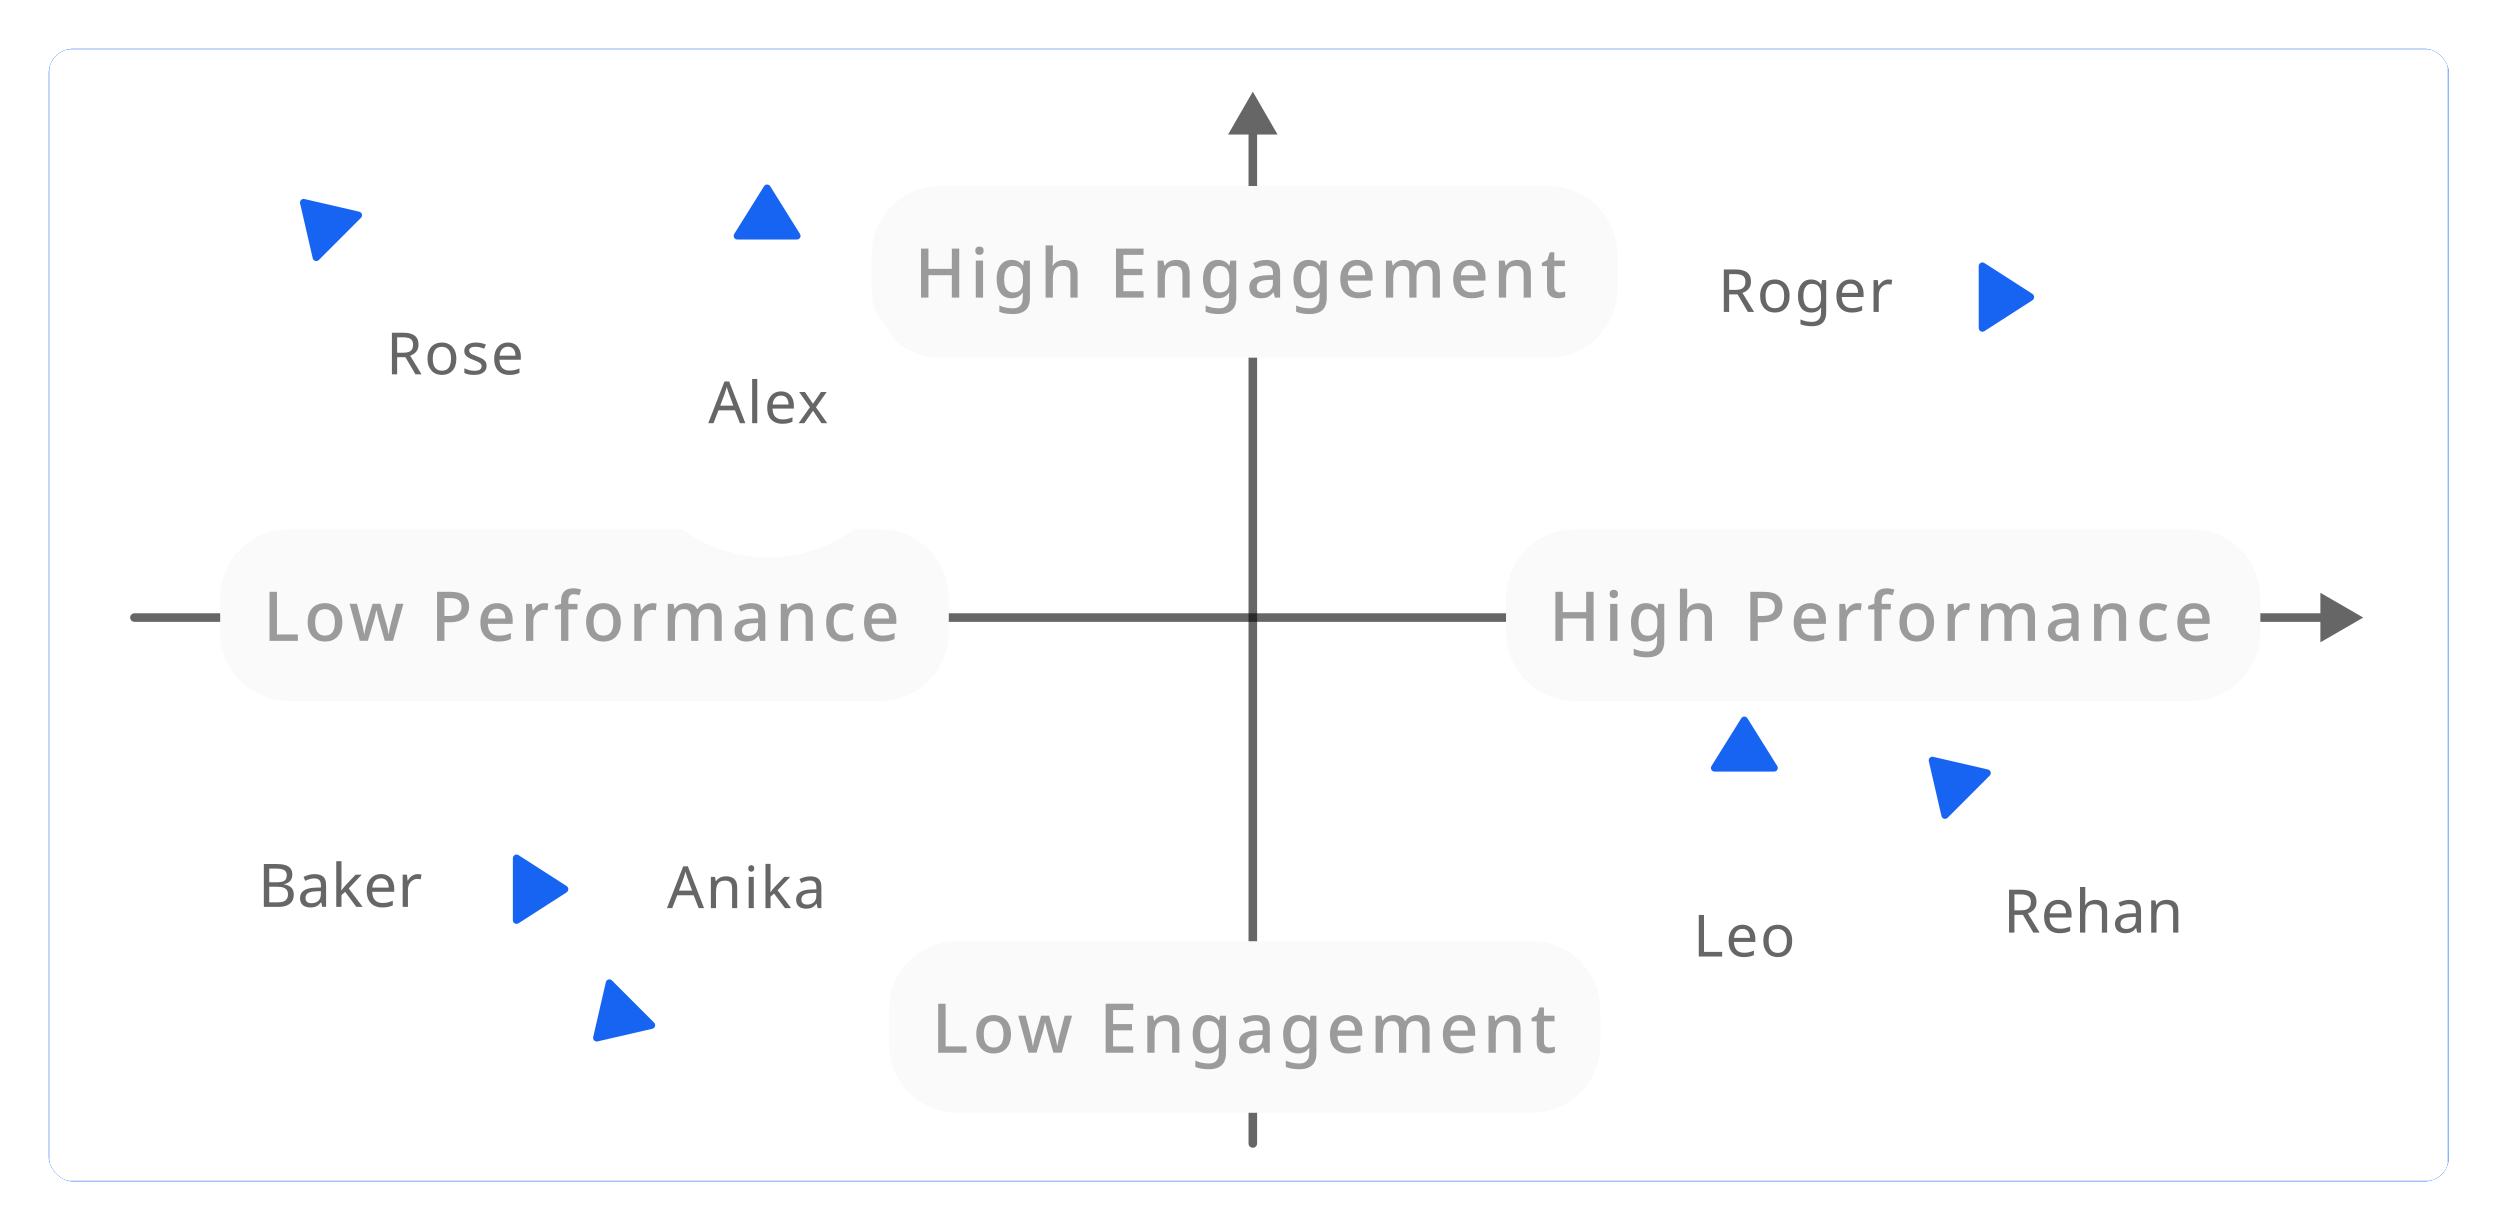
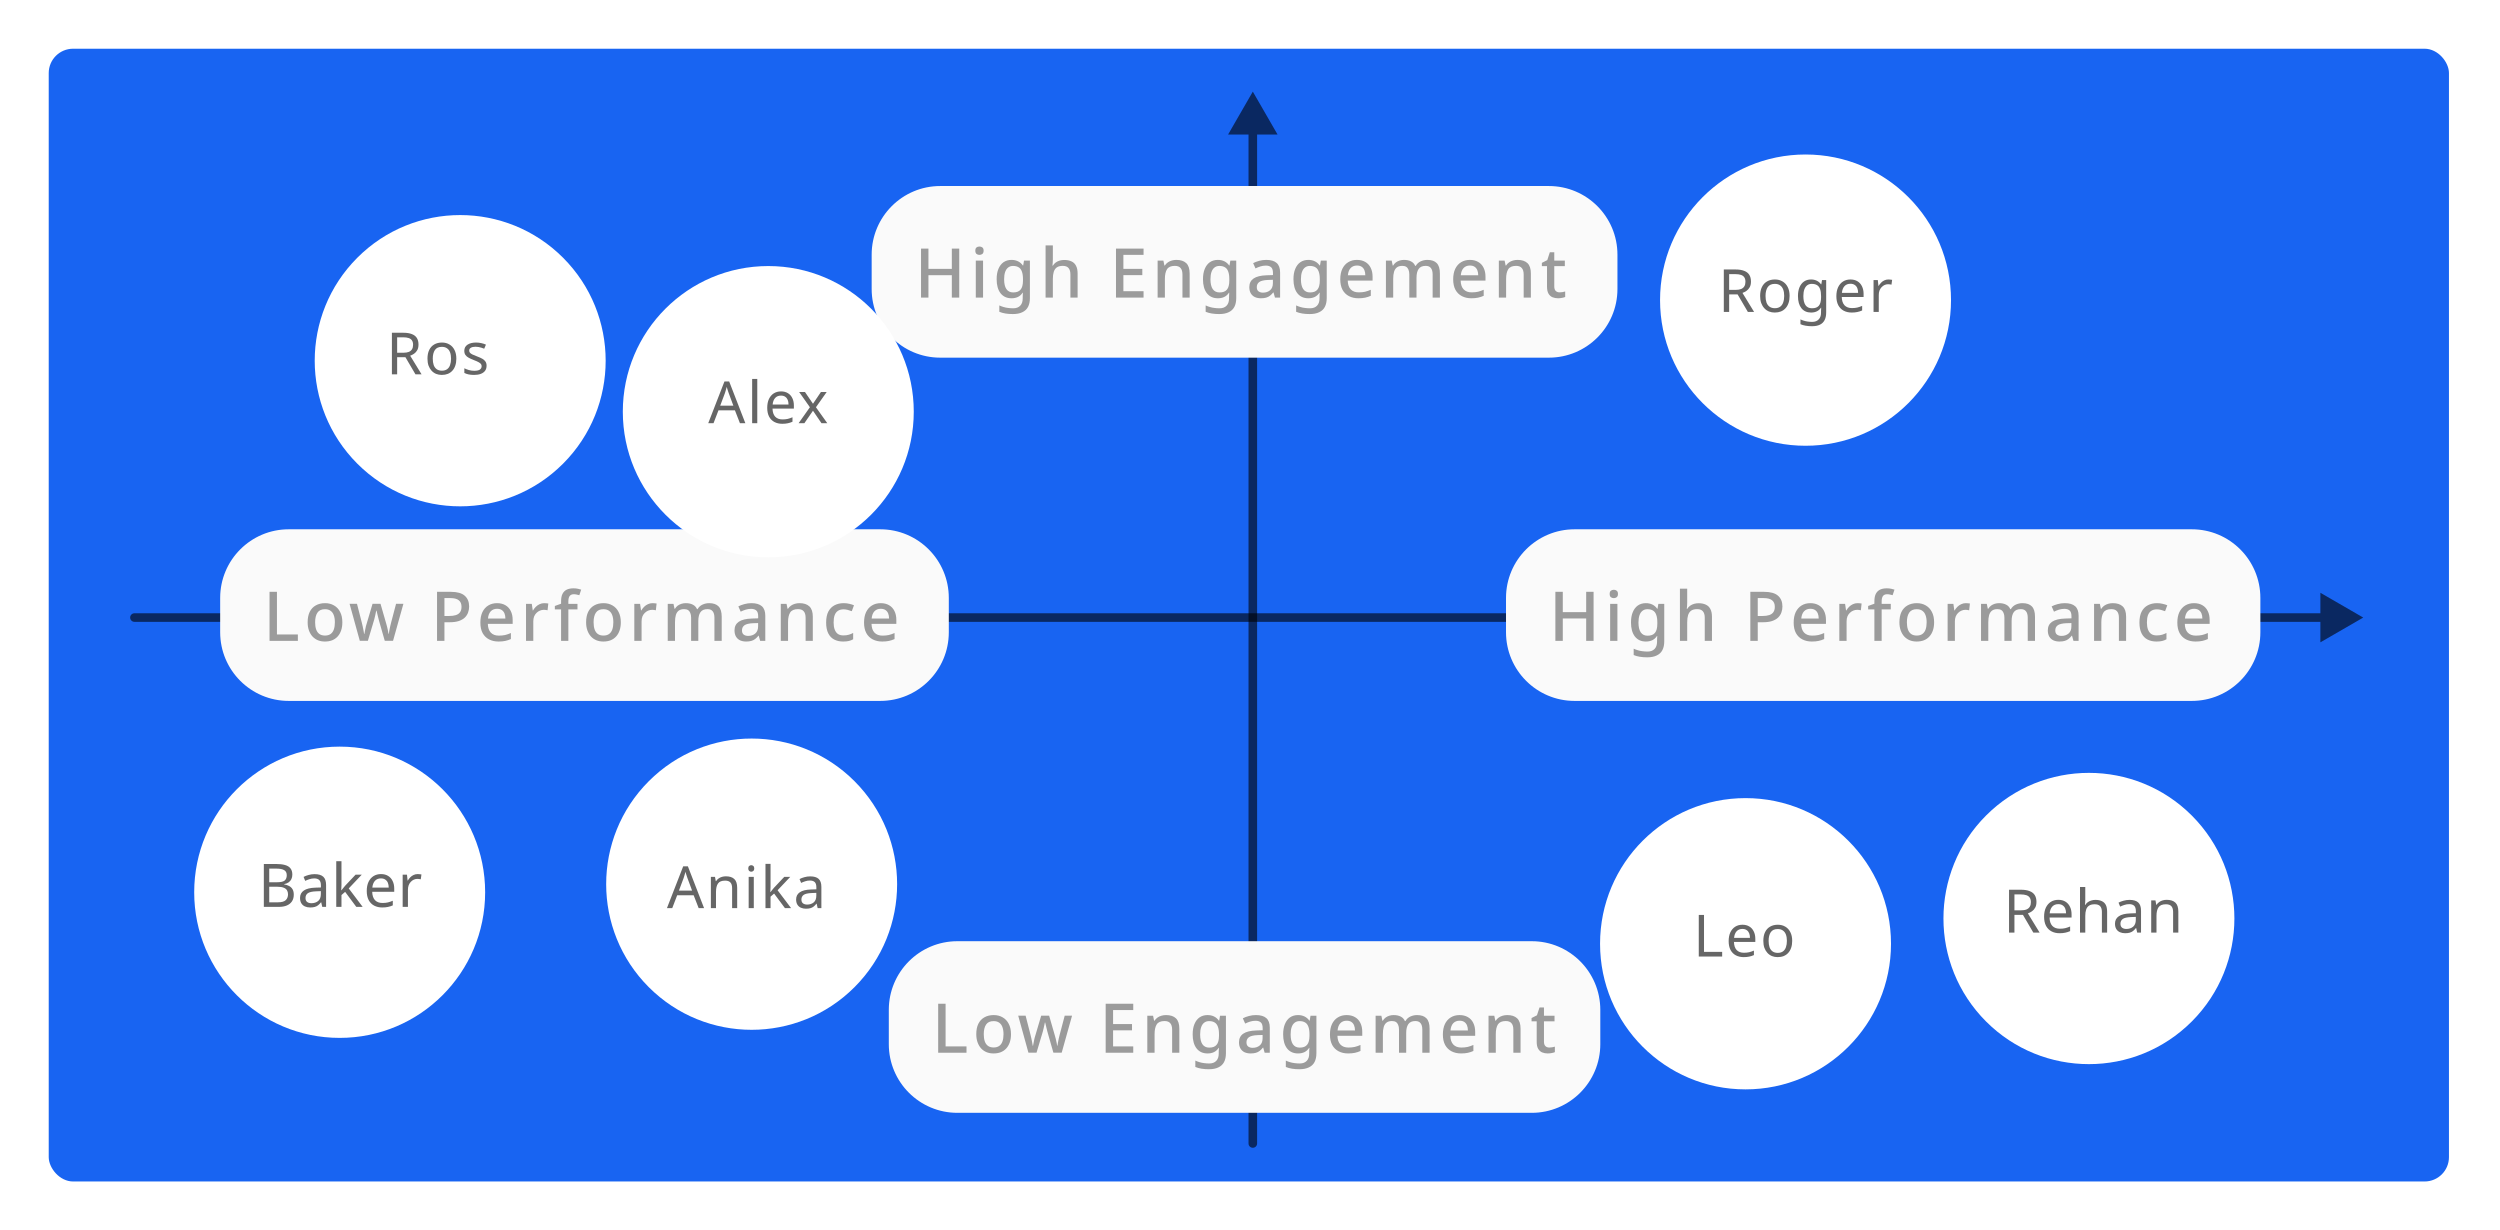
<svg xmlns="http://www.w3.org/2000/svg" width="821" height="404" viewBox="0 0 821 404" fill="none">
  <g filter="url(#filter0_dd_931_24631)">
    <g clip-path="url(#clip0_931_24631)">
      <rect x="16" y="8" width="788.238" height="372" rx="8" fill="#1864F2" />
      <g clip-path="url(#clip1_931_24631)">
        <mask id="mask0_931_24631" style="mask-type:luminance" maskUnits="userSpaceOnUse" x="16" y="8" width="789" height="372">
          <path d="M804.238 8H16V380H804.238V8Z" fill="white" />
        </mask>
        <g mask="url(#mask0_931_24631)">
-           <path d="M804.238 8H16V380H804.238V8Z" fill="white" />
          <path d="M411.425 22.091L403.301 36.182H419.552L411.425 22.091ZM410.017 367.518C410.017 368.299 410.648 368.927 411.425 368.927C412.202 368.927 412.833 368.299 412.833 367.518H410.017ZM410.017 34.773V367.518H412.833V34.773H410.017Z" fill="black" fill-opacity="0.6" />
          <path d="M44.151 193.397C43.374 193.397 42.744 194.028 42.744 194.806C42.744 195.585 43.374 196.215 44.151 196.215V193.397ZM776.087 194.807L762.011 186.671V202.942L776.087 194.807ZM44.151 196.215L763.418 196.216V193.398L44.151 193.397V196.215Z" fill="black" fill-opacity="0.6" />
          <path d="M311.589 199.636V188.364C311.589 175.912 301.506 165.818 289.068 165.818H94.824C82.386 165.818 72.303 175.912 72.303 188.364V199.636C72.303 212.088 82.386 222.182 94.824 222.182H289.068C301.506 222.182 311.589 212.088 311.589 199.636Z" fill="#FAFAFA" />
          <path d="M88.518 202.455V186.357H90.95V200.358H97.819V202.455H88.518ZM112.427 196.367C112.427 197.374 112.292 198.269 112.022 199.05C111.751 199.832 111.369 200.493 110.873 201.034C110.378 201.575 109.777 201.989 109.071 202.274C108.366 202.545 107.57 202.68 106.684 202.68C105.873 202.68 105.123 202.545 104.432 202.274C103.741 201.989 103.141 201.575 102.63 201.034C102.135 200.493 101.744 199.832 101.459 199.05C101.174 198.269 101.031 197.367 101.031 196.345C101.031 195.007 101.257 193.872 101.707 192.94C102.172 192.008 102.833 191.302 103.689 190.821C104.56 190.325 105.581 190.077 106.752 190.077C107.863 190.077 108.839 190.325 109.679 190.821C110.535 191.302 111.203 192.008 111.684 192.94C112.179 193.872 112.427 195.015 112.427 196.367ZM103.486 196.367C103.486 197.269 103.599 198.051 103.824 198.712C104.049 199.358 104.402 199.854 104.882 200.2C105.363 200.546 105.978 200.719 106.729 200.719C107.48 200.719 108.095 200.546 108.576 200.2C109.056 199.854 109.409 199.358 109.634 198.712C109.86 198.051 109.972 197.269 109.972 196.367C109.972 195.435 109.852 194.654 109.612 194.023C109.387 193.391 109.034 192.91 108.553 192.58C108.088 192.234 107.472 192.061 106.707 192.061C105.581 192.061 104.762 192.437 104.252 193.188C103.741 193.94 103.486 195 103.486 196.367ZM124.619 196.367C124.543 196.067 124.453 195.736 124.348 195.375C124.258 195.015 124.168 194.654 124.078 194.293C123.988 193.917 123.905 193.572 123.83 193.256C123.755 192.94 123.695 192.692 123.65 192.512H123.56C123.53 192.692 123.478 192.94 123.402 193.256C123.342 193.572 123.267 193.917 123.177 194.293C123.087 194.654 122.997 195.022 122.907 195.398C122.817 195.759 122.719 196.089 122.614 196.39L120.812 202.432H118.155L114.799 190.28H117.232L118.808 196.435C118.928 196.856 119.033 197.299 119.123 197.765C119.228 198.231 119.318 198.682 119.394 199.118C119.484 199.539 119.544 199.892 119.574 200.177H119.664C119.694 199.982 119.739 199.741 119.799 199.456C119.859 199.155 119.919 198.847 119.979 198.532C120.054 198.201 120.122 197.885 120.182 197.585C120.257 197.284 120.332 197.036 120.407 196.841L122.344 190.28H124.956L126.848 196.841C126.938 197.141 127.036 197.502 127.141 197.923C127.246 198.329 127.336 198.735 127.411 199.14C127.501 199.531 127.561 199.869 127.591 200.155H127.681C127.712 199.899 127.764 199.569 127.839 199.163C127.914 198.742 128.004 198.291 128.109 197.81C128.23 197.329 128.342 196.871 128.447 196.435L130.069 190.28H132.478L129.078 202.432H126.353L124.619 196.367ZM148.027 186.357C150.129 186.357 151.66 186.785 152.622 187.642C153.582 188.484 154.063 189.664 154.063 191.182C154.063 191.858 153.95 192.504 153.725 193.121C153.515 193.737 153.162 194.293 152.667 194.789C152.171 195.27 151.51 195.653 150.685 195.939C149.874 196.209 148.875 196.345 147.689 196.345H145.955V202.455H143.523V186.357H148.027ZM147.847 188.409H145.955V194.293H147.419C148.335 194.293 149.101 194.195 149.716 194C150.332 193.789 150.79 193.467 151.09 193.031C151.405 192.58 151.563 191.993 151.563 191.272C151.563 190.31 151.263 189.596 150.662 189.13C150.077 188.649 149.138 188.409 147.847 188.409ZM163.224 190.077C164.291 190.077 165.206 190.303 165.972 190.753C166.738 191.189 167.323 191.821 167.729 192.647C168.149 193.474 168.359 194.451 168.359 195.578V196.886H160.207C160.237 198.133 160.559 199.088 161.175 199.749C161.806 200.411 162.684 200.741 163.81 200.741C164.591 200.741 165.281 200.673 165.882 200.538C166.498 200.388 167.128 200.17 167.774 199.884V201.868C167.173 202.139 166.558 202.342 165.927 202.477C165.311 202.612 164.576 202.68 163.72 202.68C162.549 202.68 161.513 202.447 160.612 201.981C159.711 201.515 159.005 200.824 158.495 199.907C158 198.975 157.752 197.833 157.752 196.48C157.752 195.112 157.977 193.955 158.427 193.008C158.893 192.061 159.531 191.34 160.342 190.844C161.167 190.333 162.129 190.077 163.224 190.077ZM163.224 191.926C162.369 191.926 161.678 192.204 161.153 192.76C160.642 193.316 160.342 194.105 160.252 195.127H165.972C165.972 194.496 165.874 193.94 165.679 193.459C165.484 192.978 165.184 192.602 164.778 192.332C164.373 192.061 163.855 191.926 163.224 191.926ZM178.736 190.077C178.946 190.077 179.179 190.092 179.434 190.122C179.69 190.137 179.9 190.16 180.065 190.19L179.817 192.422C179.652 192.377 179.457 192.339 179.232 192.309C179.006 192.279 178.796 192.264 178.601 192.264C178.151 192.264 177.715 192.354 177.295 192.535C176.889 192.7 176.522 192.948 176.191 193.279C175.861 193.594 175.598 193.985 175.403 194.451C175.223 194.917 175.133 195.451 175.133 196.052V202.455H172.746V190.303H174.637L174.953 192.467H175.043C175.298 192.031 175.606 191.633 175.966 191.272C176.326 190.911 176.739 190.626 177.205 190.415C177.67 190.19 178.181 190.077 178.736 190.077ZM189.643 192.129H186.648V202.455H184.261V192.129H182.211V191.001L184.261 190.257V189.491C184.261 188.454 184.418 187.627 184.734 187.011C185.064 186.38 185.529 185.921 186.13 185.636C186.731 185.35 187.459 185.207 188.315 185.207C188.84 185.207 189.32 185.252 189.756 185.343C190.191 185.433 190.559 185.531 190.86 185.636L190.251 187.462C190.011 187.387 189.733 187.319 189.418 187.259C189.103 187.184 188.772 187.146 188.427 187.146C187.826 187.146 187.376 187.341 187.076 187.732C186.791 188.123 186.648 188.717 186.648 189.513V190.303H189.643V192.129ZM203.875 196.367C203.875 197.374 203.74 198.269 203.469 199.05C203.199 199.832 202.816 200.493 202.321 201.034C201.825 201.575 201.225 201.989 200.519 202.274C199.814 202.545 199.018 202.68 198.132 202.68C197.321 202.68 196.571 202.545 195.88 202.274C195.189 201.989 194.589 201.575 194.078 201.034C193.583 200.493 193.192 199.832 192.907 199.05C192.622 198.269 192.479 197.367 192.479 196.345C192.479 195.007 192.704 193.872 193.155 192.94C193.62 192.008 194.281 191.302 195.137 190.821C196.008 190.325 197.028 190.077 198.199 190.077C199.311 190.077 200.287 190.325 201.127 190.821C201.983 191.302 202.651 192.008 203.132 192.94C203.627 193.872 203.875 195.015 203.875 196.367ZM194.934 196.367C194.934 197.269 195.046 198.051 195.272 198.712C195.497 199.358 195.85 199.854 196.33 200.2C196.811 200.546 197.426 200.719 198.177 200.719C198.928 200.719 199.543 200.546 200.024 200.2C200.504 199.854 200.857 199.358 201.082 198.712C201.307 198.051 201.42 197.269 201.42 196.367C201.42 195.435 201.3 194.654 201.06 194.023C200.834 193.391 200.482 192.91 200.001 192.58C199.536 192.234 198.92 192.061 198.154 192.061C197.028 192.061 196.21 192.437 195.7 193.188C195.189 193.94 194.934 195 194.934 196.367ZM214.299 190.077C214.509 190.077 214.742 190.092 214.997 190.122C215.253 190.137 215.463 190.16 215.628 190.19L215.38 192.422C215.215 192.377 215.02 192.339 214.795 192.309C214.569 192.279 214.359 192.264 214.164 192.264C213.714 192.264 213.278 192.354 212.858 192.535C212.452 192.7 212.085 192.948 211.754 193.279C211.424 193.594 211.161 193.985 210.966 194.451C210.786 194.917 210.696 195.451 210.696 196.052V202.455H208.309V190.303H210.2L210.516 192.467H210.606C210.861 192.031 211.169 191.633 211.529 191.272C211.889 190.911 212.302 190.626 212.768 190.415C213.233 190.19 213.744 190.077 214.299 190.077ZM232.886 190.077C234.252 190.077 235.281 190.43 235.971 191.137C236.662 191.843 237.007 192.978 237.007 194.541V202.455H234.62V194.857C234.62 193.925 234.432 193.226 234.057 192.76C233.697 192.279 233.126 192.039 232.346 192.039C231.265 192.039 230.491 192.377 230.026 193.053C229.56 193.715 229.328 194.676 229.328 195.939V202.455H226.963V194.857C226.963 194.24 226.873 193.722 226.693 193.301C226.528 192.88 226.28 192.565 225.95 192.354C225.619 192.144 225.191 192.039 224.666 192.039C223.915 192.039 223.322 192.204 222.887 192.535C222.451 192.865 222.136 193.354 221.941 194C221.761 194.631 221.671 195.405 221.671 196.322V202.455H219.283V190.303H221.175L221.513 191.926H221.648C221.903 191.505 222.211 191.159 222.571 190.889C222.947 190.618 223.36 190.415 223.81 190.28C224.261 190.145 224.726 190.077 225.206 190.077C226.122 190.077 226.895 190.243 227.526 190.573C228.157 190.889 228.614 191.377 228.9 192.039H229.08C229.47 191.362 230.011 190.866 230.702 190.551C231.392 190.235 232.12 190.077 232.886 190.077ZM246.775 190.077C248.307 190.077 249.448 190.415 250.198 191.092C250.949 191.753 251.324 192.797 251.324 194.225V202.455H249.635L249.162 200.764H249.072C248.727 201.2 248.367 201.56 247.991 201.846C247.631 202.131 247.211 202.342 246.73 202.477C246.265 202.612 245.694 202.68 245.018 202.68C244.298 202.68 243.645 202.552 243.059 202.297C242.489 202.026 242.038 201.62 241.708 201.079C241.378 200.523 241.212 199.832 241.212 199.005C241.212 197.773 241.678 196.833 242.609 196.187C243.555 195.541 244.989 195.187 246.91 195.127L248.982 195.06V194.383C248.982 193.481 248.78 192.85 248.374 192.489C247.969 192.129 247.398 191.948 246.663 191.948C246.032 191.948 245.431 192.039 244.861 192.219C244.29 192.399 243.75 192.617 243.239 192.873L242.474 191.137C243.044 190.836 243.697 190.588 244.433 190.393C245.184 190.182 245.964 190.077 246.775 190.077ZM247.338 196.66C245.957 196.72 244.996 196.953 244.455 197.359C243.93 197.75 243.667 198.306 243.667 199.028C243.667 199.659 243.855 200.117 244.23 200.403C244.621 200.688 245.109 200.831 245.694 200.831C246.64 200.831 247.421 200.568 248.036 200.042C248.652 199.516 248.96 198.727 248.96 197.675V196.615L247.338 196.66ZM262.556 190.077C263.967 190.077 265.048 190.43 265.799 191.137C266.55 191.843 266.925 192.978 266.925 194.541V202.455H264.561V194.879C264.561 193.932 264.358 193.226 263.953 192.76C263.562 192.279 262.931 192.039 262.061 192.039C260.829 192.039 259.974 192.407 259.493 193.143C259.028 193.88 258.795 194.939 258.795 196.322V202.455H256.408V190.303H258.3L258.638 191.926H258.773C259.043 191.505 259.373 191.159 259.764 190.889C260.154 190.618 260.589 190.415 261.07 190.28C261.55 190.145 262.046 190.077 262.556 190.077ZM276.888 202.68C275.777 202.68 274.801 202.462 273.96 202.026C273.12 201.59 272.467 200.914 272.001 199.997C271.536 199.065 271.303 197.885 271.303 196.457C271.303 194.955 271.551 193.737 272.046 192.805C272.557 191.873 273.24 191.189 274.095 190.753C274.966 190.303 275.957 190.077 277.068 190.077C277.744 190.077 278.374 190.152 278.96 190.303C279.561 190.438 280.056 190.596 280.446 190.776L279.726 192.715C279.305 192.549 278.855 192.407 278.374 192.287C277.909 192.166 277.466 192.106 277.046 192.106C276.295 192.106 275.672 192.272 275.176 192.602C274.696 192.918 274.336 193.399 274.095 194.045C273.87 194.676 273.758 195.473 273.758 196.435C273.758 197.352 273.878 198.126 274.118 198.757C274.358 199.388 274.711 199.869 275.176 200.2C275.657 200.516 276.25 200.673 276.956 200.673C277.631 200.673 278.224 200.598 278.735 200.448C279.245 200.298 279.726 200.102 280.176 199.862V201.936C279.741 202.192 279.268 202.379 278.757 202.5C278.247 202.62 277.624 202.68 276.888 202.68ZM289.224 190.077C290.29 190.077 291.206 190.303 291.971 190.753C292.737 191.189 293.323 191.821 293.728 192.647C294.148 193.474 294.359 194.451 294.359 195.578V196.886H286.206C286.236 198.133 286.559 199.088 287.174 199.749C287.805 200.411 288.683 200.741 289.809 200.741C290.59 200.741 291.281 200.673 291.881 200.538C292.497 200.388 293.127 200.17 293.773 199.884V201.868C293.173 202.139 292.557 202.342 291.926 202.477C291.311 202.612 290.575 202.68 289.719 202.68C288.548 202.68 287.512 202.447 286.611 201.981C285.71 201.515 285.005 200.824 284.494 199.907C283.999 198.975 283.751 197.833 283.751 196.48C283.751 195.112 283.976 193.955 284.427 193.008C284.892 192.061 285.53 191.34 286.341 190.844C287.167 190.333 288.128 190.077 289.224 190.077ZM289.224 191.926C288.368 191.926 287.677 192.204 287.152 192.76C286.641 193.316 286.341 194.105 286.251 195.127H291.971C291.971 194.496 291.874 193.94 291.679 193.459C291.483 192.978 291.183 192.602 290.778 192.332C290.372 192.061 289.854 191.926 289.224 191.926Z" fill="black" fill-opacity="0.38" />
          <path d="M742.305 199.636V188.364C742.305 175.912 732.222 165.818 719.784 165.818H517.094C504.656 165.818 494.573 175.912 494.573 188.364V199.636C494.573 212.088 504.656 222.182 517.094 222.182H719.784C732.222 222.182 742.305 212.088 742.305 199.636Z" fill="#FAFAFA" />
          <path d="M523.332 202.455H520.9V195.105H513.22V202.455H510.788V186.357H513.22V193.031H520.9V186.357H523.332V202.455ZM531.158 190.303V202.455H528.771V190.303H531.158ZM529.987 185.681C530.348 185.681 530.663 185.786 530.933 185.996C531.203 186.207 531.339 186.56 531.339 187.056C531.339 187.537 531.203 187.89 530.933 188.116C530.663 188.326 530.348 188.431 529.987 188.431C529.599 188.431 529.267 188.326 528.996 188.116C528.743 187.89 528.614 187.537 528.614 187.056C528.614 186.56 528.743 186.207 528.996 185.996C529.267 185.786 529.599 185.681 529.987 185.681ZM540.505 190.077C541.284 190.077 541.991 190.227 542.622 190.528C543.252 190.829 543.784 191.287 544.221 191.903H544.333L544.604 190.303H546.54V202.612C546.54 203.755 546.338 204.717 545.932 205.498C545.527 206.28 544.905 206.866 544.063 207.257C543.238 207.663 542.194 207.865 540.933 207.865C540.063 207.865 539.258 207.805 538.523 207.685C537.788 207.565 537.112 207.377 536.496 207.121V205.025C536.932 205.235 537.388 205.408 537.87 205.543C538.351 205.693 538.861 205.799 539.401 205.859C539.942 205.934 540.496 205.972 541.068 205.972C542.059 205.972 542.824 205.686 543.365 205.115C543.905 204.559 544.176 203.77 544.176 202.748V202.342C544.176 202.147 544.184 201.891 544.198 201.575C544.212 201.245 544.229 201.004 544.243 200.854H544.153C543.734 201.485 543.216 201.951 542.599 202.252C541.999 202.537 541.301 202.68 540.505 202.68C538.973 202.68 537.771 202.131 536.901 201.034C536.045 199.922 535.618 198.381 535.618 196.412C535.618 195.09 535.812 193.963 536.203 193.031C536.594 192.084 537.149 191.355 537.87 190.844C538.604 190.333 539.483 190.077 540.505 190.077ZM541 192.061C540.37 192.061 539.837 192.234 539.401 192.58C538.965 192.91 538.635 193.399 538.41 194.045C538.185 194.691 538.072 195.488 538.072 196.435C538.072 197.848 538.32 198.923 538.816 199.659C539.325 200.395 540.068 200.764 541.045 200.764C541.617 200.764 542.095 200.688 542.487 200.538C542.892 200.388 543.221 200.155 543.477 199.839C543.748 199.524 543.942 199.125 544.063 198.644C544.198 198.148 544.266 197.555 544.266 196.863V196.412C544.266 195.375 544.145 194.541 543.905 193.91C543.68 193.264 543.328 192.797 542.847 192.512C542.365 192.211 541.752 192.061 541 192.061ZM554.076 189.897C554.076 190.272 554.062 190.648 554.031 191.024C554 191.4 553.972 191.708 553.941 191.948H554.099C554.355 191.528 554.67 191.182 555.045 190.911C555.436 190.641 555.864 190.438 556.329 190.303C556.81 190.167 557.297 190.1 557.792 190.1C558.752 190.1 559.558 190.257 560.202 190.573C560.864 190.874 561.359 191.355 561.689 192.016C562.035 192.662 562.207 193.504 562.207 194.541V202.455H559.842V194.879C559.842 193.932 559.639 193.226 559.234 192.76C558.842 192.279 558.212 192.039 557.342 192.039C556.517 192.039 555.864 192.204 555.383 192.535C554.918 192.865 554.58 193.354 554.369 194C554.175 194.631 554.076 195.413 554.076 196.345V202.455H551.689V185.32H554.076V189.897ZM579.314 186.357C581.417 186.357 582.948 186.785 583.908 187.642C584.871 188.484 585.35 189.664 585.35 191.182C585.35 191.858 585.237 192.504 585.012 193.121C584.804 193.737 584.449 194.293 583.953 194.789C583.458 195.27 582.799 195.653 581.972 195.939C581.161 196.209 580.164 196.345 578.976 196.345H577.242V202.455H574.81V186.357H579.314ZM579.134 188.409H577.242V194.293H578.706C579.624 194.293 580.389 194.195 581.003 194C581.62 193.789 582.079 193.467 582.377 193.031C582.692 192.58 582.85 191.993 582.85 191.272C582.85 190.31 582.551 189.596 581.949 189.13C581.364 188.649 580.426 188.409 579.134 188.409ZM594.513 190.077C595.577 190.077 596.495 190.303 597.261 190.753C598.026 191.189 598.612 191.821 599.017 192.647C599.437 193.474 599.648 194.451 599.648 195.578V196.886H591.495C591.523 198.133 591.847 199.088 592.464 199.749C593.094 200.411 593.973 200.741 595.099 200.741C595.878 200.741 596.568 200.673 597.171 200.538C597.784 200.388 598.415 200.17 599.062 199.884V201.868C598.46 202.139 597.846 202.342 597.216 202.477C596.599 202.612 595.864 202.68 595.008 202.68C593.837 202.68 592.801 202.447 591.901 201.981C591 201.515 590.293 200.824 589.784 199.907C589.288 198.975 589.04 197.833 589.04 196.48C589.04 195.112 589.266 193.955 589.716 193.008C590.181 192.061 590.82 191.34 591.63 190.844C592.455 190.333 593.415 190.077 594.513 190.077ZM594.513 191.926C593.657 191.926 592.965 192.204 592.441 192.76C591.929 193.316 591.63 194.105 591.54 195.127H597.261C597.261 194.496 597.162 193.94 596.968 193.459C596.771 192.978 596.472 192.602 596.067 192.332C595.662 192.061 595.144 191.926 594.513 191.926ZM610.024 190.077C610.233 190.077 610.466 190.092 610.723 190.122C610.976 190.137 611.187 190.16 611.353 190.19L611.105 192.422C610.939 192.377 610.745 192.339 610.52 192.309C610.295 192.279 610.084 192.264 609.889 192.264C609.439 192.264 609.003 192.354 608.583 192.535C608.178 192.7 607.809 192.948 607.48 193.279C607.147 193.594 606.886 193.985 606.691 194.451C606.511 194.917 606.421 195.451 606.421 196.052V202.455H604.034V190.303H605.926L606.241 192.467H606.331C606.584 192.031 606.894 191.633 607.254 191.272C607.615 190.911 608.026 190.626 608.493 190.415C608.957 190.19 609.467 190.077 610.024 190.077ZM620.93 192.129H617.935V202.455H615.548V192.129H613.498V191.001L615.548 190.257V189.491C615.548 188.454 615.705 187.627 616.021 187.011C616.353 186.38 616.817 185.921 617.417 185.636C618.019 185.35 618.746 185.207 619.601 185.207C620.128 185.207 620.609 185.252 621.043 185.343C621.479 185.433 621.848 185.531 622.146 185.636L621.538 187.462C621.299 187.387 621.02 187.319 620.705 187.259C620.39 187.184 620.06 187.146 619.714 187.146C619.114 187.146 618.664 187.341 618.363 187.732C618.079 188.123 617.935 188.717 617.935 189.513V190.303H620.93V192.129ZM635.164 196.367C635.164 197.374 635.028 198.269 634.758 199.05C634.488 199.832 634.105 200.493 633.61 201.034C633.114 201.575 632.512 201.989 631.808 202.274C631.101 202.545 630.305 202.68 629.421 202.68C628.61 202.68 627.858 202.545 627.169 202.274C626.476 201.989 625.876 201.575 625.367 201.034C624.871 200.493 624.48 199.832 624.196 199.05C623.909 198.269 623.768 197.367 623.768 196.345C623.768 195.007 623.993 193.872 624.444 192.94C624.908 192.008 625.57 191.302 626.425 190.821C627.295 190.325 628.317 190.077 629.488 190.077C630.597 190.077 631.574 190.325 632.416 190.821C633.272 191.302 633.939 192.008 634.42 192.94C634.916 193.872 635.164 195.015 635.164 196.367ZM626.223 196.367C626.223 197.269 626.335 198.051 626.561 198.712C626.786 199.358 627.138 199.854 627.619 200.2C628.098 200.546 628.714 200.719 629.466 200.719C630.215 200.719 630.831 200.546 631.312 200.2C631.791 199.854 632.146 199.358 632.371 198.712C632.596 198.051 632.709 197.269 632.709 196.367C632.709 195.435 632.588 194.654 632.348 194.023C632.123 193.391 631.769 192.91 631.29 192.58C630.823 192.234 630.209 192.061 629.443 192.061C628.317 192.061 627.498 192.437 626.988 193.188C626.476 193.94 626.223 195 626.223 196.367ZM645.588 190.077C645.796 190.077 646.03 190.092 646.286 190.122C646.54 190.137 646.751 190.16 646.917 190.19L646.669 192.422C646.503 192.377 646.309 192.339 646.083 192.309C645.858 192.279 645.647 192.264 645.453 192.264C645.002 192.264 644.566 192.354 644.147 192.535C643.741 192.7 643.373 192.948 643.043 193.279C642.711 193.594 642.449 193.985 642.255 194.451C642.075 194.917 641.985 195.451 641.985 196.052V202.455H639.597V190.303H641.489L641.804 192.467H641.895C642.148 192.031 642.458 191.633 642.818 191.272C643.178 190.911 643.589 190.626 644.057 190.415C644.521 190.19 645.031 190.077 645.588 190.077ZM664.174 190.077C665.539 190.077 666.569 190.43 667.259 191.137C667.949 191.843 668.295 192.978 668.295 194.541V202.455H665.908V194.857C665.908 193.925 665.719 193.226 665.345 192.76C664.984 192.279 664.413 192.039 663.633 192.039C662.552 192.039 661.778 192.377 661.313 193.053C660.849 193.715 660.615 194.676 660.615 195.939V202.455H658.25V194.857C658.25 194.24 658.16 193.722 657.98 193.301C657.814 192.88 657.566 192.565 657.237 192.354C656.908 192.144 656.48 192.039 655.953 192.039C655.202 192.039 654.611 192.204 654.174 192.535C653.738 192.865 653.423 193.354 653.228 194C653.048 194.631 652.958 195.405 652.958 196.322V202.455H650.571V190.303H652.463L652.8 191.926H652.936C653.192 191.505 653.499 191.159 653.859 190.889C654.233 190.618 654.647 190.415 655.098 190.28C655.548 190.145 656.012 190.077 656.494 190.077C657.409 190.077 658.183 190.243 658.814 190.573C659.444 190.889 659.903 191.377 660.187 192.039H660.367C660.759 191.362 661.299 190.866 661.989 190.551C662.679 190.235 663.408 190.077 664.174 190.077ZM678.063 190.077C679.595 190.077 680.735 190.415 681.487 191.092C682.235 191.753 682.613 192.797 682.613 194.225V202.455H680.924L680.451 200.764H680.361C680.014 201.2 679.654 201.56 679.28 201.846C678.919 202.131 678.497 202.342 678.018 202.477C677.551 202.612 676.982 202.68 676.307 202.68C675.586 202.68 674.933 202.552 674.347 202.297C673.776 202.026 673.326 201.62 672.996 201.079C672.664 200.523 672.501 199.832 672.501 199.005C672.501 197.773 672.965 196.833 673.897 196.187C674.843 195.541 676.276 195.187 678.199 195.127L680.27 195.06V194.383C680.27 193.481 680.068 192.85 679.662 192.489C679.257 192.129 678.686 191.948 677.951 191.948C677.32 191.948 676.718 192.039 676.149 192.219C675.578 192.399 675.037 192.617 674.528 192.873L673.762 191.137C674.331 190.836 674.984 190.588 675.721 190.393C676.47 190.182 677.253 190.077 678.063 190.077ZM678.626 196.66C677.244 196.72 676.284 196.953 675.744 197.359C675.217 197.75 674.956 198.306 674.956 199.028C674.956 199.659 675.141 200.117 675.519 200.403C675.907 200.688 676.397 200.831 676.982 200.831C677.928 200.831 678.708 200.568 679.325 200.042C679.938 199.516 680.248 198.727 680.248 197.675V196.615L678.626 196.66ZM693.842 190.077C695.255 190.077 696.336 190.43 697.085 191.137C697.837 191.843 698.214 192.978 698.214 194.541L698.211 202.455H695.849V194.879C695.849 193.932 695.647 193.226 695.241 192.76C694.85 192.279 694.219 192.039 693.35 192.039C692.117 192.039 691.261 192.407 690.782 193.143C690.315 193.88 690.081 194.939 690.081 196.322V202.455H687.694V190.303H689.589L689.926 191.926H690.059C690.332 191.505 690.661 191.159 691.05 190.889C691.441 190.618 691.877 190.415 692.359 190.28C692.837 190.145 693.333 190.077 693.842 190.077ZM708.177 202.68C707.065 202.68 706.088 202.462 705.249 202.026C704.407 201.59 703.754 200.914 703.29 199.997C702.823 199.065 702.592 197.885 702.592 196.457C702.592 194.955 702.839 193.737 703.335 192.805C703.844 191.873 704.528 191.189 705.384 190.753C706.254 190.303 707.245 190.077 708.357 190.077C709.033 190.077 709.663 190.152 710.249 190.303C710.848 190.438 711.344 190.596 711.735 190.776L711.015 192.715C710.592 192.549 710.142 192.407 709.663 192.287C709.196 192.166 708.754 192.106 708.335 192.106C707.583 192.106 706.961 192.272 706.465 192.602C705.984 192.918 705.624 193.399 705.384 194.045C705.159 194.676 705.046 195.473 705.046 196.435C705.046 197.352 705.165 198.126 705.407 198.757C705.646 199.388 705.998 199.869 706.465 200.2C706.944 200.516 707.538 200.673 708.244 200.673C708.92 200.673 709.511 200.598 710.024 200.448C710.533 200.298 711.015 200.102 711.465 199.862V201.936C711.029 202.192 710.556 202.379 710.046 202.5C709.534 202.62 708.912 202.68 708.177 202.68ZM720.51 190.077C721.577 190.077 722.492 190.303 723.258 190.753C724.023 191.189 724.609 191.821 725.014 192.647C725.437 193.474 725.645 194.451 725.645 195.578V196.886H717.492C717.523 198.133 717.847 199.088 718.461 199.749C719.091 200.411 719.97 200.741 721.096 200.741C721.878 200.741 722.568 200.673 723.167 200.538C723.784 200.388 724.415 200.17 725.059 199.884V201.868C724.46 202.139 723.843 202.342 723.213 202.477C722.599 202.612 721.861 202.68 721.005 202.68C719.834 202.68 718.798 202.447 717.898 201.981C716.997 201.515 716.293 200.824 715.781 199.907C715.285 198.975 715.037 197.833 715.037 196.48C715.037 195.112 715.263 193.955 715.713 193.008C716.18 192.061 716.817 191.34 717.627 190.844C718.455 190.333 719.415 190.077 720.51 190.077ZM720.51 191.926C719.654 191.926 718.965 192.204 718.438 192.76C717.929 193.316 717.627 194.105 717.537 195.127H723.258C723.258 194.496 723.162 193.94 722.965 193.459C722.771 192.978 722.469 192.602 722.064 192.332C721.659 192.061 721.141 191.926 720.51 191.926Z" fill="black" fill-opacity="0.38" />
          <path d="M525.54 334.909V323.636C525.54 311.185 515.457 301.091 503.018 301.091H314.404C301.966 301.091 291.883 311.185 291.883 323.636V334.909C291.883 347.361 301.966 357.454 314.404 357.454H503.018C515.457 357.454 525.54 347.361 525.54 334.909Z" fill="#FAFAFA" />
          <path d="M308.098 337.727V321.63H310.531V335.631H317.4V337.727H308.098ZM332.007 331.64C332.007 332.646 331.872 333.542 331.602 334.323C331.332 335.104 330.949 335.766 330.453 336.307C329.958 336.848 329.358 337.262 328.652 337.547C327.945 337.818 327.151 337.953 326.264 337.953C325.454 337.953 324.702 337.818 324.012 337.547C323.323 337.262 322.72 336.848 322.211 336.307C321.715 335.766 321.324 335.104 321.04 334.323C320.755 333.542 320.612 332.641 320.612 331.618C320.612 330.279 320.837 329.146 321.287 328.213C321.752 327.28 322.413 326.576 323.269 326.094C324.139 325.598 325.161 325.35 326.332 325.35C327.444 325.35 328.418 325.598 329.26 326.094C330.116 326.576 330.783 327.28 331.264 328.213C331.76 329.146 332.007 330.287 332.007 331.64ZM323.066 331.64C323.066 332.542 323.179 333.323 323.404 333.985C323.629 334.63 323.981 335.126 324.463 335.473C324.944 335.819 325.558 335.991 326.309 335.991C327.061 335.991 327.675 335.819 328.156 335.473C328.638 335.126 328.99 334.63 329.215 333.985C329.44 333.323 329.553 332.542 329.553 331.64C329.553 330.707 329.431 329.927 329.192 329.295C328.967 328.664 328.615 328.182 328.134 327.852C327.669 327.506 327.053 327.334 326.287 327.334C325.161 327.334 324.342 327.709 323.832 328.461C323.323 329.214 323.066 330.273 323.066 331.64ZM344.2 331.64C344.124 331.339 344.034 331.009 343.929 330.648C343.839 330.287 343.749 329.927 343.659 329.566C343.569 329.191 343.485 328.844 343.411 328.529C343.335 328.213 343.276 327.965 343.231 327.785H343.141C343.11 327.965 343.057 328.213 342.984 328.529C342.922 328.844 342.848 329.191 342.758 329.566C342.668 329.927 342.578 330.296 342.488 330.671C342.398 331.031 342.299 331.361 342.195 331.663L340.394 337.705H337.736L334.38 325.553H336.813L338.389 331.708C338.507 332.128 338.614 332.573 338.705 333.038C338.809 333.503 338.899 333.954 338.975 334.391C339.065 334.811 339.124 335.166 339.155 335.45H339.245C339.273 335.256 339.318 335.013 339.38 334.729C339.439 334.427 339.498 334.12 339.56 333.804C339.634 333.475 339.701 333.159 339.763 332.858C339.836 332.556 339.912 332.308 339.988 332.114L341.925 325.553H344.537L346.429 332.114C346.519 332.415 346.615 332.776 346.722 333.196C346.826 333.602 346.916 334.007 346.992 334.413C347.082 334.805 347.141 335.143 347.172 335.428H347.263C347.291 335.171 347.344 334.842 347.42 334.436C347.493 334.016 347.583 333.565 347.69 333.083C347.809 332.601 347.921 332.145 348.028 331.708L349.65 325.553H352.06L348.659 337.705H345.934L344.2 331.64ZM372.157 337.727H363.103V321.63H372.157V323.704H365.536V328.303H371.751V330.355H365.536V335.631H372.157V337.727ZM382.925 325.35C384.338 325.35 385.419 325.702 386.168 326.41C386.919 327.117 387.294 328.25 387.294 329.814V337.727H384.929V330.152C384.929 329.205 384.726 328.498 384.321 328.033C383.932 327.551 383.302 327.311 382.429 327.311C381.199 327.311 380.343 327.681 379.862 328.416C379.397 329.152 379.164 330.211 379.164 331.595V337.727H376.776V325.575H378.668L379.006 327.199H379.141C379.411 326.779 379.744 326.432 380.132 326.162C380.523 325.891 380.96 325.688 381.438 325.553C381.92 325.418 382.415 325.35 382.925 325.35ZM396.558 325.35C397.341 325.35 398.045 325.499 398.675 325.801C399.306 326.102 399.841 326.559 400.274 327.176H400.387L400.657 325.575H402.594V337.885C402.594 339.027 402.391 339.99 401.986 340.771C401.581 341.552 400.958 342.138 400.117 342.53C399.292 342.935 398.247 343.138 396.986 343.138C396.116 343.138 395.314 343.079 394.577 342.958C393.842 342.837 393.166 342.651 392.55 342.394V340.298C392.986 340.509 393.445 340.681 393.923 340.816C394.405 340.965 394.914 341.073 395.455 341.132C395.995 341.208 396.553 341.244 397.121 341.244C398.112 341.244 398.878 340.96 399.419 340.388C399.959 339.833 400.229 339.043 400.229 338.02V337.615C400.229 337.42 400.238 337.164 400.252 336.848C400.269 336.518 400.283 336.276 400.297 336.127H400.207C399.787 336.758 399.269 337.223 398.653 337.524C398.053 337.809 397.355 337.953 396.558 337.953C395.027 337.953 393.828 337.403 392.955 336.307C392.099 335.194 391.671 333.655 391.671 331.685C391.671 330.363 391.868 329.236 392.257 328.303C392.648 327.356 393.203 326.627 393.923 326.116C394.661 325.606 395.539 325.35 396.558 325.35ZM397.054 327.334C396.423 327.334 395.891 327.506 395.455 327.852C395.021 328.182 394.689 328.673 394.464 329.318C394.239 329.963 394.126 330.761 394.126 331.708C394.126 333.12 394.374 334.196 394.869 334.932C395.382 335.667 396.125 336.036 397.099 336.036C397.67 336.036 398.152 335.96 398.54 335.811C398.946 335.662 399.278 335.428 399.531 335.112C399.801 334.796 399.998 334.399 400.117 333.917C400.252 333.421 400.319 332.827 400.319 332.136V331.685C400.319 330.648 400.201 329.814 399.959 329.183C399.734 328.537 399.382 328.069 398.901 327.785C398.422 327.483 397.805 327.334 397.054 327.334ZM412.45 325.35C413.981 325.35 415.124 325.688 415.873 326.364C416.625 327.027 416.999 328.069 416.999 329.498V337.727H415.31L414.837 336.036H414.747C414.404 336.473 414.043 336.834 413.666 337.119C413.306 337.403 412.886 337.615 412.405 337.75C411.94 337.885 411.369 337.953 410.693 337.953C409.972 337.953 409.319 337.826 408.734 337.57C408.165 337.299 407.715 336.893 407.383 336.352C407.053 335.797 406.887 335.104 406.887 334.278C406.887 333.046 407.354 332.105 408.283 331.46C409.229 330.814 410.665 330.459 412.585 330.4L414.657 330.332V329.656C414.657 328.754 414.454 328.123 414.049 327.762C413.643 327.402 413.075 327.221 412.337 327.221C411.707 327.221 411.107 327.311 410.535 327.492C409.967 327.672 409.426 327.889 408.914 328.146L408.148 326.41C408.72 326.108 409.373 325.86 410.108 325.666C410.859 325.454 411.639 325.35 412.45 325.35ZM413.013 331.933C411.633 331.992 410.671 332.226 410.13 332.632C409.607 333.024 409.342 333.579 409.342 334.3C409.342 334.932 409.531 335.391 409.905 335.676C410.296 335.96 410.783 336.104 411.369 336.104C412.315 336.104 413.097 335.842 413.711 335.315C414.328 334.788 414.634 333.999 414.634 332.948V331.888L413.013 331.933ZM426.272 325.35C427.052 325.35 427.759 325.499 428.389 325.801C429.02 326.102 429.552 326.559 429.988 327.176H430.101L430.371 325.575H432.308V337.885C432.308 339.027 432.105 339.99 431.7 340.771C431.294 341.552 430.672 342.138 429.83 342.53C429.006 342.935 427.961 343.138 426.7 343.138C425.83 343.138 425.025 343.079 424.29 342.958C423.556 342.837 422.88 342.651 422.263 342.394V340.298C422.7 340.509 423.156 340.681 423.637 340.816C424.119 340.965 424.628 341.073 425.169 341.132C425.709 341.208 426.264 341.244 426.835 341.244C427.826 341.244 428.592 340.96 429.132 340.388C429.673 339.833 429.943 339.043 429.943 338.02V337.615C429.943 337.42 429.952 337.164 429.966 336.848C429.98 336.518 429.997 336.276 430.011 336.127H429.921C429.501 336.758 428.983 337.223 428.367 337.524C427.767 337.809 427.069 337.953 426.272 337.953C424.741 337.953 423.539 337.403 422.669 336.307C421.813 335.194 421.385 333.655 421.385 331.685C421.385 330.363 421.579 329.236 421.971 328.303C422.362 327.356 422.916 326.627 423.637 326.116C424.372 325.606 425.25 325.35 426.272 325.35ZM426.768 327.334C426.137 327.334 425.605 327.506 425.169 327.852C424.732 328.182 424.403 328.673 424.178 329.318C423.952 329.963 423.84 330.761 423.84 331.708C423.84 333.12 424.088 334.196 424.583 334.932C425.093 335.667 425.836 336.036 426.813 336.036C427.384 336.036 427.863 335.96 428.254 335.811C428.659 335.662 428.989 335.428 429.245 335.112C429.515 334.796 429.709 334.399 429.83 333.917C429.966 333.421 430.033 332.827 430.033 332.136V331.685C430.033 330.648 429.912 329.814 429.673 329.183C429.448 328.537 429.096 328.069 428.614 327.785C428.133 327.483 427.519 327.334 426.768 327.334ZM442.231 325.35C443.298 325.35 444.213 325.575 444.979 326.026C445.744 326.463 446.33 327.094 446.735 327.92C447.155 328.746 447.366 329.724 447.366 330.851V332.159H439.213C439.244 333.407 439.565 334.36 440.182 335.022C440.812 335.684 441.691 336.014 442.817 336.014C443.596 336.014 444.289 335.946 444.889 335.811C445.505 335.662 446.136 335.442 446.78 335.157V337.141C446.181 337.412 445.564 337.615 444.934 337.75C444.317 337.885 443.582 337.953 442.727 337.953C441.555 337.953 440.52 337.719 439.619 337.254C438.718 336.789 438.011 336.096 437.502 335.18C437.006 334.247 436.758 333.106 436.758 331.753C436.758 330.386 436.984 329.228 437.434 328.281C437.899 327.334 438.538 326.612 439.348 326.116C440.173 325.606 441.136 325.35 442.231 325.35ZM442.231 327.199C441.375 327.199 440.686 327.478 440.159 328.033C439.65 328.588 439.348 329.377 439.258 330.4H444.979C444.979 329.769 444.88 329.214 444.686 328.732C444.492 328.25 444.19 327.875 443.785 327.604C443.38 327.334 442.862 327.199 442.231 327.199ZM465.355 325.35C466.72 325.35 467.75 325.702 468.44 326.41C469.13 327.117 469.476 328.25 469.476 329.814V337.727H467.089V330.13C467.089 329.197 466.9 328.498 466.526 328.033C466.165 327.551 465.594 327.311 464.814 327.311C463.733 327.311 462.959 327.65 462.494 328.326C462.03 328.988 461.796 329.949 461.796 331.212V337.727H459.432V330.13C459.432 329.512 459.342 328.994 459.161 328.574C458.995 328.154 458.748 327.838 458.418 327.627C458.089 327.416 457.661 327.311 457.134 327.311C456.383 327.311 455.792 327.478 455.355 327.807C454.919 328.137 454.604 328.627 454.409 329.273C454.229 329.904 454.139 330.679 454.139 331.595V337.727H451.752V325.575H453.644L453.981 327.199H454.117C454.373 326.779 454.68 326.432 455.04 326.162C455.414 325.891 455.828 325.688 456.279 325.553C456.729 325.418 457.194 325.35 457.675 325.35C458.59 325.35 459.364 325.516 459.995 325.846C460.625 326.162 461.084 326.649 461.368 327.311H461.549C461.94 326.635 462.48 326.139 463.17 325.823C463.86 325.508 464.589 325.35 465.355 325.35ZM479.312 325.35C480.376 325.35 481.294 325.575 482.06 326.026C482.825 326.463 483.411 327.094 483.816 327.92C484.236 328.746 484.447 329.724 484.447 330.851V332.159H476.294C476.322 333.407 476.646 334.36 477.263 335.022C477.893 335.684 478.772 336.014 479.898 336.014C480.677 336.014 481.367 335.946 481.97 335.811C482.583 335.662 483.214 335.442 483.861 335.157V337.141C483.259 337.412 482.645 337.615 482.015 337.75C481.398 337.885 480.663 337.953 479.808 337.953C478.636 337.953 477.6 337.719 476.7 337.254C475.799 336.789 475.092 336.096 474.583 335.18C474.087 334.247 473.839 333.106 473.839 331.753C473.839 330.386 474.065 329.228 474.515 328.281C474.98 327.334 475.619 326.612 476.429 326.116C477.254 325.606 478.214 325.35 479.312 325.35ZM479.312 327.199C478.456 327.199 477.764 327.478 477.24 328.033C476.728 328.588 476.429 329.377 476.339 330.4H482.06C482.06 329.769 481.961 329.214 481.767 328.732C481.57 328.25 481.271 327.875 480.866 327.604C480.461 327.334 479.943 327.199 479.312 327.199ZM494.981 325.35C496.392 325.35 497.473 325.702 498.224 326.41C498.976 327.117 499.35 328.25 499.35 329.814V337.727H496.985V330.152C496.985 329.205 496.783 328.498 496.377 328.033C495.986 327.551 495.356 327.311 494.486 327.311C493.255 327.311 492.4 327.681 491.918 328.416C491.454 329.152 491.22 330.211 491.22 331.595V337.727H488.833V325.575H490.725L491.062 327.199H491.198C491.468 326.779 491.797 326.432 492.189 326.162C492.58 325.891 493.013 325.688 493.495 325.553C493.976 325.418 494.472 325.35 494.981 325.35ZM508.795 336.014C509.11 336.014 509.434 335.983 509.763 335.924C510.093 335.865 510.38 335.797 510.619 335.721V337.524C510.363 337.646 510.02 337.741 509.583 337.818C509.147 337.908 508.713 337.953 508.277 337.953C507.615 337.953 507.007 337.84 506.453 337.615C505.912 337.389 505.476 336.997 505.147 336.442C504.817 335.887 504.651 335.112 504.651 334.12V327.402H502.962V326.319L504.741 325.418L505.574 322.847H507.038V325.575H510.507V327.402H507.038V334.075C507.038 334.737 507.196 335.225 507.511 335.54C507.841 335.856 508.269 336.014 508.795 336.014Z" fill="black" fill-opacity="0.38" />
          <path d="M531.17 86.909V75.636C531.17 63.185 521.087 53.091 508.649 53.091L308.774 53.091C296.336 53.091 286.253 63.185 286.253 75.636V86.909C286.253 99.361 296.336 109.454 308.774 109.454L508.649 109.454C521.087 109.454 531.17 99.361 531.17 86.909Z" fill="#FAFAFA" />
          <path d="M315.013 89.727H312.58V82.377H304.901V89.727H302.468V73.63H304.901V80.303H312.58V73.63H315.013V89.727ZM322.839 77.575V89.727H320.451V77.575H322.839ZM321.667 72.954C322.028 72.954 322.343 73.059 322.613 73.269C322.884 73.48 323.019 73.833 323.019 74.329C323.019 74.81 322.884 75.163 322.613 75.388C322.343 75.599 322.028 75.704 321.667 75.704C321.279 75.704 320.947 75.599 320.677 75.388C320.423 75.163 320.294 74.81 320.294 74.329C320.294 73.833 320.423 73.48 320.677 73.269C320.947 73.059 321.279 72.954 321.667 72.954ZM332.185 77.35C332.965 77.35 333.671 77.5 334.302 77.801C334.932 78.102 335.464 78.56 335.901 79.176H336.013L336.284 77.575H338.22V89.885C338.22 91.027 338.018 91.99 337.612 92.771C337.207 93.552 336.585 94.139 335.743 94.529C334.918 94.935 333.874 95.138 332.613 95.138C331.743 95.138 330.938 95.078 330.203 94.958C329.468 94.838 328.793 94.65 328.176 94.394V92.297C328.612 92.508 329.068 92.681 329.55 92.816C330.031 92.966 330.541 93.072 331.081 93.132C331.622 93.207 332.176 93.244 332.748 93.244C333.739 93.244 334.504 92.959 335.045 92.388C335.586 91.832 335.856 91.043 335.856 90.02V89.615C335.856 89.419 335.864 89.164 335.878 88.848C335.892 88.517 335.909 88.277 335.923 88.127H335.833C335.414 88.758 334.896 89.224 334.279 89.524C333.68 89.81 332.982 89.953 332.185 89.953C330.653 89.953 329.451 89.404 328.581 88.307C327.726 87.195 327.298 85.654 327.298 83.685C327.298 82.363 327.492 81.235 327.883 80.303C328.275 79.356 328.829 78.627 329.55 78.116C330.285 77.606 331.163 77.35 332.185 77.35ZM332.68 79.334C332.05 79.334 331.518 79.507 331.081 79.852C330.645 80.183 330.316 80.672 330.09 81.318C329.865 81.964 329.753 82.761 329.753 83.708C329.753 85.12 330 86.195 330.496 86.932C331.005 87.668 331.748 88.036 332.725 88.036C333.297 88.036 333.775 87.961 334.167 87.811C334.572 87.661 334.901 87.428 335.158 87.112C335.428 86.796 335.622 86.398 335.743 85.917C335.878 85.421 335.946 84.827 335.946 84.136V83.685C335.946 82.648 335.825 81.814 335.586 81.183C335.36 80.536 335.008 80.07 334.527 79.785C334.046 79.484 333.432 79.334 332.68 79.334ZM345.757 77.169C345.757 77.545 345.743 77.921 345.712 78.297C345.681 78.672 345.652 78.981 345.621 79.221H345.779C346.035 78.8 346.351 78.455 346.725 78.184C347.116 77.913 347.544 77.711 348.009 77.575C348.49 77.44 348.977 77.372 349.473 77.372C350.433 77.372 351.238 77.53 351.882 77.846C352.544 78.147 353.039 78.627 353.369 79.289C353.715 79.935 353.887 80.777 353.887 81.814V89.727H351.522V82.152C351.522 81.205 351.319 80.499 350.914 80.033C350.523 79.552 349.892 79.311 349.022 79.311C348.197 79.311 347.544 79.477 347.063 79.807C346.598 80.138 346.26 80.627 346.049 81.273C345.855 81.904 345.757 82.686 345.757 83.618V89.727H343.369V72.593H345.757V77.169ZM375.544 89.727H366.49V73.63H375.544V75.704H368.922V80.303H375.138V82.355H368.922V87.631H375.544V89.727ZM386.311 77.35C387.725 77.35 388.806 77.703 389.554 78.409C390.306 79.116 390.681 80.251 390.681 81.814V89.727H388.316V82.152C388.316 81.205 388.113 80.499 387.708 80.033C387.319 79.552 386.689 79.311 385.816 79.311C384.586 79.311 383.73 79.68 383.249 80.416C382.784 81.152 382.55 82.212 382.55 83.595V89.727H380.163V77.575H382.055L382.393 79.199H382.528C382.798 78.778 383.13 78.432 383.519 78.162C383.91 77.891 384.346 77.688 384.825 77.553C385.306 77.418 385.802 77.35 386.311 77.35ZM399.945 77.35C400.728 77.35 401.432 77.5 402.062 77.801C402.693 78.102 403.228 78.56 403.661 79.176H403.774L404.044 77.575H405.981V89.885C405.981 91.027 405.778 91.99 405.373 92.771C404.967 93.552 404.345 94.139 403.503 94.529C402.679 94.935 401.634 95.138 400.373 95.138C399.503 95.138 398.701 95.078 397.963 94.958C397.229 94.838 396.553 94.65 395.936 94.394V92.297C396.373 92.508 396.832 92.681 397.31 92.816C397.792 92.966 398.301 93.072 398.842 93.132C399.382 93.207 399.939 93.244 400.508 93.244C401.499 93.244 402.265 92.959 402.805 92.388C403.346 91.832 403.616 91.043 403.616 90.02V89.615C403.616 89.419 403.624 89.164 403.639 88.848C403.655 88.517 403.67 88.277 403.684 88.127H403.594C403.174 88.758 402.656 89.224 402.04 89.524C401.44 89.81 400.742 89.953 399.945 89.953C398.414 89.953 397.214 89.404 396.342 88.307C395.486 87.195 395.058 85.654 395.058 83.685C395.058 82.363 395.255 81.235 395.644 80.303C396.035 79.356 396.589 78.627 397.31 78.116C398.048 77.606 398.926 77.35 399.945 77.35ZM400.441 79.334C399.81 79.334 399.278 79.507 398.842 79.852C398.408 80.183 398.076 80.672 397.851 81.318C397.625 81.964 397.513 82.761 397.513 83.708C397.513 85.12 397.761 86.195 398.256 86.932C398.768 87.668 399.512 88.036 400.486 88.036C401.057 88.036 401.538 87.961 401.927 87.811C402.332 87.661 402.665 87.428 402.918 87.112C403.188 86.796 403.385 86.398 403.503 85.917C403.639 85.421 403.706 84.827 403.706 84.136V83.685C403.706 82.648 403.588 81.814 403.346 81.183C403.121 80.536 402.769 80.07 402.287 79.785C401.809 79.484 401.192 79.334 400.441 79.334ZM415.837 77.35C417.368 77.35 418.511 77.688 419.26 78.364C420.011 79.026 420.386 80.07 420.386 81.498V89.727H418.697L418.224 88.036H418.134C417.79 88.472 417.43 88.833 417.053 89.119C416.692 89.404 416.273 89.615 415.792 89.75C415.327 89.885 414.756 89.953 414.08 89.953C413.359 89.953 412.706 89.825 412.121 89.57C411.552 89.299 411.102 88.893 410.769 88.352C410.44 87.796 410.274 87.104 410.274 86.278C410.274 85.046 410.741 84.106 411.67 83.46C412.616 82.814 414.052 82.46 415.972 82.4L418.044 82.332V81.656C418.044 80.754 417.841 80.123 417.436 79.762C417.03 79.401 416.462 79.221 415.724 79.221C415.093 79.221 414.494 79.311 413.922 79.492C413.354 79.672 412.813 79.89 412.301 80.145L411.535 78.409C412.107 78.109 412.76 77.861 413.494 77.665C414.246 77.455 415.026 77.35 415.837 77.35ZM416.4 83.933C415.02 83.993 414.057 84.226 413.517 84.632C412.993 85.023 412.729 85.579 412.729 86.3C412.729 86.932 412.917 87.39 413.292 87.676C413.683 87.961 414.17 88.104 414.756 88.104C415.701 88.104 416.484 87.841 417.098 87.315C417.714 86.789 418.021 86 418.021 84.948V83.888L416.4 83.933ZM429.659 77.35C430.439 77.35 431.145 77.5 431.776 77.801C432.406 78.102 432.939 78.56 433.375 79.176H433.487L433.758 77.575H435.695V89.885C435.695 91.027 435.492 91.99 435.086 92.771C434.681 93.552 434.059 94.139 433.217 94.529C432.392 94.935 431.348 95.138 430.087 95.138C429.217 95.138 428.412 95.078 427.677 94.958C426.942 94.838 426.267 94.65 425.65 94.394V92.297C426.086 92.508 426.543 92.681 427.024 92.816C427.505 92.966 428.015 93.072 428.555 93.132C429.096 93.207 429.65 93.244 430.222 93.244C431.213 93.244 431.979 92.959 432.519 92.388C433.06 91.832 433.33 91.043 433.33 90.02V89.615C433.33 89.419 433.338 89.164 433.352 88.848C433.366 88.517 433.383 88.277 433.397 88.127H433.307C432.888 88.758 432.37 89.224 431.753 89.524C431.154 89.81 430.456 89.953 429.659 89.953C428.127 89.953 426.925 89.404 426.055 88.307C425.2 87.195 424.772 85.654 424.772 83.685C424.772 82.363 424.966 81.235 425.357 80.303C425.749 79.356 426.303 78.627 427.024 78.116C427.759 77.606 428.637 77.35 429.659 77.35ZM430.154 79.334C429.524 79.334 428.992 79.507 428.555 79.852C428.119 80.183 427.79 80.672 427.564 81.318C427.339 81.964 427.227 82.761 427.227 83.708C427.227 85.12 427.474 86.195 427.97 86.932C428.479 87.668 429.223 88.036 430.199 88.036C430.771 88.036 431.249 87.961 431.641 87.811C432.046 87.661 432.375 87.428 432.632 87.112C432.902 86.796 433.096 86.398 433.217 85.917C433.352 85.421 433.42 84.827 433.42 84.136V83.685C433.42 82.648 433.299 81.814 433.06 81.183C432.834 80.536 432.482 80.07 432.001 79.785C431.52 79.484 430.906 79.334 430.154 79.334ZM445.618 77.35C446.685 77.35 447.6 77.575 448.365 78.026C449.131 78.462 449.717 79.094 450.122 79.92C450.542 80.747 450.753 81.724 450.753 82.851V84.159H442.6C442.631 85.406 442.952 86.36 443.568 87.022C444.199 87.683 445.077 88.014 446.203 88.014C446.983 88.014 447.676 87.946 448.275 87.811C448.892 87.661 449.522 87.443 450.167 87.157V89.141C449.568 89.412 448.951 89.615 448.32 89.75C447.704 89.885 446.969 89.953 446.113 89.953C444.942 89.953 443.906 89.72 443.005 89.254C442.105 88.788 441.398 88.096 440.888 87.18C440.393 86.248 440.145 85.106 440.145 83.753C440.145 82.385 440.37 81.228 440.821 80.281C441.285 79.334 441.924 78.612 442.735 78.116C443.56 77.606 444.523 77.35 445.618 77.35ZM445.618 79.199C444.762 79.199 444.072 79.477 443.546 80.033C443.036 80.589 442.735 81.378 442.645 82.4H448.365C448.365 81.769 448.267 81.213 448.073 80.732C447.878 80.251 447.577 79.875 447.172 79.604C446.766 79.334 446.248 79.199 445.618 79.199ZM468.741 77.35C470.107 77.35 471.137 77.703 471.827 78.409C472.516 79.116 472.863 80.251 472.863 81.814V89.727H470.476V82.129C470.476 81.198 470.287 80.499 469.913 80.033C469.552 79.552 468.981 79.311 468.201 79.311C467.12 79.311 466.346 79.65 465.881 80.326C465.417 80.987 465.183 81.949 465.183 83.212V89.727H462.818V82.129C462.818 81.513 462.728 80.995 462.548 80.574C462.382 80.153 462.134 79.838 461.805 79.627C461.476 79.416 461.048 79.311 460.521 79.311C459.77 79.311 459.178 79.477 458.742 79.807C458.306 80.138 457.99 80.627 457.796 81.273C457.616 81.904 457.526 82.678 457.526 83.595V89.727H455.139V77.575H457.03L457.368 79.199H457.503C457.76 78.778 458.066 78.432 458.427 78.162C458.801 77.891 459.215 77.688 459.665 77.553C460.116 77.418 460.58 77.35 461.062 77.35C461.977 77.35 462.751 77.515 463.381 77.846C464.012 78.162 464.471 78.65 464.755 79.311H464.935C465.327 78.635 465.867 78.139 466.557 77.823C467.247 77.508 467.976 77.35 468.741 77.35ZM482.699 77.35C483.766 77.35 484.681 77.575 485.446 78.026C486.212 78.462 486.798 79.094 487.203 79.92C487.623 80.747 487.834 81.724 487.834 82.851V84.159H479.681C479.712 85.406 480.033 86.36 480.649 87.022C481.28 87.683 482.158 88.014 483.284 88.014C484.064 88.014 484.757 87.946 485.356 87.811C485.973 87.661 486.603 87.443 487.248 87.157V89.141C486.648 89.412 486.032 89.615 485.401 89.75C484.785 89.885 484.05 89.953 483.194 89.953C482.023 89.953 480.987 89.72 480.086 89.254C479.186 88.788 478.479 88.096 477.969 87.18C477.474 86.248 477.226 85.106 477.226 83.753C477.226 82.385 477.451 81.228 477.902 80.281C478.366 79.334 479.005 78.612 479.816 78.116C480.641 77.606 481.604 77.35 482.699 77.35ZM482.699 79.199C481.843 79.199 481.153 79.477 480.627 80.033C480.117 80.589 479.816 81.378 479.726 82.4H485.446C485.446 81.769 485.348 81.213 485.154 80.732C484.959 80.251 484.658 79.875 484.253 79.604C483.847 79.334 483.329 79.199 482.699 79.199ZM498.368 77.35C499.778 77.35 500.859 77.703 501.611 78.409C502.363 79.116 502.737 80.251 502.737 81.814V89.727H500.372V82.152C500.372 81.205 500.17 80.499 499.764 80.033C499.373 79.552 498.742 79.311 497.872 79.311C496.642 79.311 495.786 79.68 495.305 80.416C494.84 81.152 494.607 82.212 494.607 83.595V89.727H492.22V77.575H494.111L494.449 79.199H494.584C494.855 78.778 495.184 78.432 495.575 78.162C495.967 77.891 496.4 77.688 496.882 77.553C497.363 77.418 497.858 77.35 498.368 77.35ZM512.182 88.014C512.497 88.014 512.821 87.984 513.15 87.924C513.48 87.864 513.767 87.796 514.006 87.721V89.524C513.75 89.645 513.406 89.742 512.97 89.817C512.534 89.908 512.1 89.953 511.664 89.953C511.002 89.953 510.394 89.84 509.84 89.615C509.299 89.389 508.863 88.998 508.533 88.442C508.204 87.886 508.038 87.112 508.038 86.12V79.401H506.349V78.319L508.128 77.418L508.961 74.847H510.425V77.575H513.893V79.401H510.425V86.075C510.425 86.736 510.583 87.225 510.898 87.54C511.227 87.856 511.655 88.014 512.182 88.014Z" fill="black" fill-opacity="0.38" />
-           <path d="M242.131 70.663C241.193 70.663 240.622 69.63 241.119 68.834L250.907 53.155C251.375 52.406 252.465 52.406 252.933 53.155L262.722 68.834C263.219 69.63 262.647 70.663 261.709 70.663H242.131Z" fill="#1864F2" />
+           <path d="M242.131 70.663C241.193 70.663 240.622 69.63 241.119 68.834L250.907 53.155C251.375 52.406 252.465 52.406 252.933 53.155L262.722 68.834H242.131Z" fill="#1864F2" />
          <g filter="url(#filter1_di_931_24631)">
            <path d="M300.081 126.198C300.081 152.612 278.69 174.024 252.305 174.024C225.92 174.024 204.531 152.612 204.531 126.198C204.531 99.785 225.92 78.372 252.305 78.372C278.69 78.372 300.081 99.785 300.081 126.198Z" fill="white" />
          </g>
          <path d="M265.968 125.739L262.432 120.727H264.343L266.981 124.592L269.599 120.727H271.49L267.955 125.739L271.682 130.981H269.771L266.981 126.887L264.152 130.981H262.26L265.968 125.739Z" fill="black" fill-opacity="0.6" />
          <path d="M256.486 120.537C257.365 120.537 258.117 120.729 258.741 121.111C259.378 121.494 259.862 122.036 260.194 122.738C260.538 123.426 260.71 124.236 260.71 125.167V126.181H253.696C253.722 127.342 254.015 128.228 254.575 128.84C255.149 129.439 255.945 129.739 256.964 129.739C257.614 129.739 258.187 129.682 258.684 129.567C259.194 129.439 259.716 129.261 260.251 129.031V130.504C259.728 130.734 259.212 130.9 258.703 131.002C258.193 131.117 257.588 131.174 256.887 131.174C255.919 131.174 255.059 130.976 254.308 130.581C253.569 130.185 252.989 129.599 252.569 128.821C252.161 128.03 251.957 127.067 251.957 125.932C251.957 124.81 252.142 123.847 252.511 123.044C252.894 122.24 253.422 121.622 254.098 121.188C254.785 120.754 255.582 120.537 256.486 120.537ZM256.467 121.915C255.665 121.915 255.027 122.176 254.556 122.699C254.098 123.209 253.824 123.923 253.734 124.842H258.951C258.951 124.255 258.862 123.745 258.684 123.311C258.506 122.878 258.232 122.54 257.862 122.297C257.505 122.042 257.041 121.915 256.467 121.915Z" fill="black" fill-opacity="0.6" />
          <path d="M248.688 130.981H247.006V116.442H248.688V130.981Z" fill="black" fill-opacity="0.6" />
          <path d="M242.995 130.984L241.352 126.757H235.944L234.32 130.984H232.581L237.912 117.268H239.46L244.773 130.984H242.995ZM239.307 121.094C239.269 120.992 239.205 120.807 239.116 120.539C239.027 120.271 238.938 119.997 238.849 119.717C238.772 119.423 238.709 119.2 238.658 119.047C238.594 119.302 238.524 119.563 238.447 119.831C238.384 120.087 238.314 120.322 238.237 120.539C238.173 120.756 238.116 120.941 238.065 121.094L236.517 125.226H240.836L239.307 121.094Z" fill="black" fill-opacity="0.6" />
          <path d="M104.705 77.387C104.042 78.051 102.908 77.725 102.697 76.81L98.544 58.794C98.346 57.934 99.117 57.162 99.977 57.361L117.973 61.518C118.887 61.729 119.212 62.864 118.549 63.529L104.705 77.387Z" fill="#1864F2" />
          <g filter="url(#filter2_di_931_24631)">
            <path d="M184.908 75.636C203.565 94.314 203.565 124.595 184.908 143.273C166.251 161.95 136.002 161.95 117.345 143.273C98.688 124.595 98.688 94.314 117.345 75.636C136.002 56.959 166.251 56.959 184.908 75.636Z" fill="white" />
          </g>
-           <path d="M166.821 104.49C167.7 104.49 168.452 104.681 169.076 105.064C169.713 105.446 170.197 105.988 170.528 106.69C170.872 107.378 171.044 108.188 171.044 109.119V110.133H164.031C164.057 111.294 164.35 112.18 164.91 112.792C165.483 113.392 166.28 113.691 167.299 113.691C167.949 113.691 168.522 113.634 169.019 113.519C169.529 113.392 170.051 113.213 170.586 112.984V114.457C170.064 114.686 169.548 114.852 169.038 114.954C168.528 115.069 167.923 115.126 167.223 115.126C166.254 115.126 165.395 114.929 164.643 114.533C163.904 114.138 163.324 113.551 162.904 112.773C162.496 111.982 162.292 111.019 162.292 109.885C162.292 108.762 162.477 107.799 162.847 106.996C163.229 106.192 163.757 105.574 164.433 105.14C165.121 104.706 165.917 104.49 166.821 104.49ZM166.802 105.867C165.999 105.867 165.363 106.129 164.891 106.652C164.433 107.162 164.159 107.876 164.069 108.794H169.286C169.286 108.207 169.197 107.697 169.019 107.264C168.841 106.83 168.567 106.492 168.197 106.25C167.841 105.995 167.376 105.867 166.802 105.867Z" fill="black" fill-opacity="0.6" />
          <path d="M159.793 112.104C159.793 112.767 159.628 113.322 159.297 113.768C158.965 114.214 158.494 114.552 157.882 114.782C157.271 115.011 156.545 115.126 155.704 115.126C154.99 115.126 154.373 115.069 153.85 114.954C153.341 114.839 152.888 114.68 152.493 114.476V112.945C152.901 113.149 153.392 113.341 153.965 113.519C154.551 113.685 155.143 113.768 155.742 113.768C156.596 113.768 157.213 113.634 157.596 113.366C157.978 113.086 158.169 112.716 158.169 112.257C158.169 112.002 158.099 111.772 157.959 111.568C157.819 111.364 157.564 111.16 157.194 110.956C156.838 110.752 156.322 110.522 155.646 110.267C154.984 110.012 154.417 109.757 153.946 109.502C153.474 109.247 153.111 108.941 152.856 108.584C152.602 108.226 152.474 107.767 152.474 107.206C152.474 106.339 152.825 105.669 153.525 105.197C154.239 104.726 155.169 104.49 156.315 104.49C156.939 104.49 157.519 104.553 158.054 104.681C158.602 104.796 159.112 104.962 159.583 105.179L159.01 106.517C158.73 106.39 158.43 106.282 158.112 106.192C157.806 106.09 157.494 106.014 157.175 105.963C156.857 105.899 156.532 105.867 156.201 105.867C155.513 105.867 154.984 105.982 154.614 106.211C154.258 106.428 154.08 106.728 154.08 107.111C154.08 107.391 154.162 107.633 154.328 107.837C154.493 108.029 154.767 108.22 155.15 108.412C155.545 108.59 156.067 108.807 156.716 109.062C157.366 109.304 157.921 109.553 158.379 109.808C158.838 110.063 159.188 110.376 159.43 110.745C159.672 111.102 159.793 111.555 159.793 112.104Z" fill="black" fill-opacity="0.6" />
          <path d="M149.862 109.789C149.862 110.643 149.747 111.402 149.518 112.065C149.301 112.716 148.983 113.271 148.562 113.73C148.155 114.189 147.651 114.54 147.053 114.782C146.467 115.011 145.811 115.126 145.084 115.126C144.409 115.126 143.785 115.011 143.212 114.782C142.638 114.54 142.142 114.189 141.721 113.73C141.301 113.271 140.969 112.716 140.727 112.065C140.498 111.402 140.383 110.643 140.383 109.789C140.383 108.654 140.574 107.697 140.957 106.919C141.339 106.129 141.887 105.529 142.6 105.121C143.314 104.7 144.161 104.49 145.142 104.49C146.072 104.49 146.887 104.7 147.588 105.121C148.301 105.529 148.855 106.129 149.25 106.919C149.658 107.697 149.862 108.654 149.862 109.789ZM142.122 109.789C142.122 110.592 142.224 111.294 142.428 111.893C142.645 112.48 142.976 112.933 143.422 113.251C143.868 113.57 144.435 113.73 145.123 113.73C145.811 113.73 146.378 113.57 146.823 113.251C147.269 112.933 147.594 112.48 147.798 111.893C148.015 111.294 148.123 110.592 148.123 109.789C148.123 108.973 148.015 108.277 147.798 107.704C147.581 107.13 147.25 106.69 146.804 106.384C146.371 106.065 145.804 105.905 145.103 105.905C144.059 105.905 143.301 106.25 142.829 106.938C142.358 107.627 142.122 108.577 142.122 109.789Z" fill="black" fill-opacity="0.6" />
          <path d="M132.466 101.278C133.6 101.278 134.529 101.425 135.256 101.718C135.995 101.998 136.542 102.426 136.899 103C137.256 103.574 137.434 104.294 137.434 105.161C137.434 105.888 137.3 106.494 137.033 106.979C136.765 107.463 136.421 107.852 136.001 108.146C135.593 108.426 135.16 108.65 134.701 108.815L138.447 114.937H136.441L133.134 109.294H130.421V114.937H128.701V101.278H132.466ZM132.37 102.77H130.421V107.84H132.466C133.205 107.84 133.81 107.744 134.281 107.553C134.752 107.349 135.096 107.055 135.313 106.673C135.542 106.29 135.657 105.812 135.657 105.238C135.657 104.639 135.536 104.16 135.294 103.803C135.065 103.446 134.708 103.185 134.224 103.019C133.74 102.853 133.122 102.77 132.37 102.77Z" fill="black" fill-opacity="0.6" />
          <path d="M639.581 260.569C638.919 261.233 637.784 260.907 637.573 259.992L633.421 241.976C633.221 241.115 633.993 240.344 634.851 240.543L652.848 244.7C653.763 244.911 654.087 246.046 653.425 246.71L639.581 260.569Z" fill="#1864F2" />
          <g filter="url(#filter3_di_931_24631)">
            <path d="M719.784 258.818C738.44 277.495 738.44 307.778 719.784 326.455C701.128 345.131 670.876 345.131 652.22 326.455C633.565 307.778 633.565 277.495 652.22 258.818C670.876 240.141 701.128 240.141 719.784 258.818Z" fill="white" />
          </g>
          <path d="M663.65 284.187C664.818 284.187 665.778 284.339 666.527 284.641C667.29 284.931 667.853 285.371 668.222 285.963C668.59 286.555 668.773 287.298 668.773 288.192C668.773 288.942 668.636 289.567 668.36 290.066C668.084 290.565 667.729 290.968 667.295 291.27C666.876 291.56 666.428 291.788 665.955 291.96L669.818 298.273H667.749L664.34 292.453H661.541V298.273H659.768V284.187H663.65ZM663.551 285.726H661.541V290.954H663.65C664.413 290.954 665.035 290.855 665.522 290.658C666.009 290.447 666.364 290.145 666.586 289.751C666.823 289.356 666.941 288.863 666.941 288.271C666.941 287.653 666.817 287.16 666.566 286.791C666.33 286.423 665.961 286.154 665.463 285.983C664.965 285.812 664.326 285.726 663.551 285.726ZM675.949 287.502C676.856 287.502 677.63 287.699 678.275 288.093C678.93 288.488 679.429 289.047 679.772 289.77C680.127 290.48 680.304 291.315 680.304 292.276V293.321H673.072C673.097 294.519 673.399 295.432 673.979 296.063C674.57 296.68 675.389 296.99 676.442 296.99C677.112 296.99 677.703 296.931 678.215 296.813C678.739 296.68 679.28 296.497 679.831 296.261V297.78C679.291 298.016 678.759 298.188 678.235 298.292C677.709 298.411 677.084 298.47 676.363 298.47C675.364 298.47 674.477 298.267 673.703 297.858C672.94 297.45 672.343 296.847 671.91 296.044C671.487 295.229 671.279 294.234 671.279 293.065C671.279 291.906 671.468 290.914 671.85 290.086C672.245 289.257 672.788 288.62 673.486 288.172C674.195 287.725 675.015 287.502 675.949 287.502ZM675.93 288.922C675.102 288.922 674.443 289.192 673.959 289.731C673.486 290.258 673.202 290.993 673.112 291.94H678.491C678.491 291.334 678.398 290.81 678.215 290.362C678.03 289.914 677.748 289.567 677.368 289.317C676.999 289.054 676.521 288.922 675.93 288.922ZM684.806 287.679C684.806 287.929 684.792 288.186 684.766 288.449C684.752 288.712 684.732 288.948 684.707 289.159H684.825C685.048 288.79 685.329 288.488 685.673 288.251C686.013 288.015 686.393 287.837 686.816 287.719C687.235 287.587 687.669 287.521 688.116 287.521C688.969 287.521 689.679 287.659 690.244 287.936C690.822 288.199 691.255 288.613 691.545 289.178C691.832 289.744 691.979 290.48 691.979 291.388V298.273H690.264V291.506C690.264 290.652 690.073 290.013 689.693 289.593C689.31 289.172 688.713 288.961 687.899 288.961C687.111 288.961 686.492 289.113 686.047 289.415C685.6 289.705 685.279 290.139 685.082 290.717C684.896 291.284 684.806 291.98 684.806 292.808V298.273H683.072V283.28H684.806V287.679ZM699.332 287.521C700.618 287.521 701.573 287.804 702.189 288.37C702.806 288.935 703.115 289.835 703.115 291.072V298.273H701.854L701.519 296.773H701.44C701.139 297.154 700.824 297.478 700.494 297.74C700.179 297.991 699.81 298.174 699.391 298.292C698.983 298.411 698.484 298.47 697.893 298.47C697.263 298.47 696.691 298.357 696.179 298.135C695.681 297.912 695.286 297.568 694.996 297.109C694.706 296.635 694.563 296.044 694.563 295.333C694.563 294.282 694.977 293.473 695.804 292.907C696.632 292.329 697.907 292.014 699.627 291.96L701.421 291.901V291.27C701.421 290.387 701.229 289.777 700.849 289.435C700.469 289.093 699.929 288.922 699.233 288.922C698.681 288.922 698.155 289.007 697.657 289.178C697.158 289.336 696.691 289.52 696.258 289.731L695.726 288.429C696.184 288.179 696.731 287.969 697.361 287.798C697.992 287.614 698.648 287.521 699.332 287.521ZM699.844 293.163C698.529 293.217 697.617 293.425 697.105 293.795C696.607 294.164 696.356 294.682 696.356 295.353C696.356 295.945 696.533 296.379 696.888 296.655C697.257 296.931 697.721 297.069 698.287 297.069C699.18 297.069 699.923 296.827 700.514 296.339C701.105 295.841 701.401 295.077 701.401 294.051V293.104L699.844 293.163ZM711.541 287.502C712.802 287.502 713.754 287.811 714.398 288.429C715.04 289.034 715.364 290.021 715.364 291.388V298.273H713.65V291.506C713.65 290.652 713.458 290.013 713.078 289.593C712.695 289.172 712.098 288.961 711.285 288.961C710.114 288.961 709.306 289.29 708.861 289.948C708.413 290.604 708.191 291.551 708.191 292.789V298.273H706.457V287.699H707.856L708.112 289.139H708.211C708.447 288.771 708.734 288.468 709.078 288.232C709.432 287.982 709.818 287.798 710.24 287.679C710.66 287.561 711.093 287.502 711.541 287.502Z" fill="black" fill-opacity="0.6" />
          <path d="M214.809 327.835C215.472 328.498 215.147 329.633 214.233 329.845L196.237 334.002C195.377 334.202 194.606 333.43 194.804 332.57L198.957 314.553C199.168 313.637 200.302 313.313 200.966 313.976L214.809 327.835Z" fill="#1864F2" />
          <g filter="url(#filter4_di_931_24631)">
            <path d="M213.059 247.546C231.716 228.868 261.966 228.868 280.623 247.546C299.279 266.223 299.279 296.506 280.623 315.182C261.966 333.858 231.716 333.858 213.059 315.182C194.402 296.506 194.402 266.223 213.059 247.546Z" fill="white" />
          </g>
          <path d="M266.07 279.803C267.318 279.803 268.242 280.077 268.841 280.626C269.439 281.174 269.739 282.048 269.739 283.247V290.23H268.516L268.191 288.775H268.114C267.821 289.145 267.516 289.458 267.197 289.713C266.892 289.956 266.535 290.134 266.127 290.249C265.732 290.362 265.248 290.421 264.675 290.421C264.063 290.421 263.509 290.311 263.012 290.094C262.528 289.877 262.146 289.547 261.866 289.101C261.585 288.641 261.445 288.068 261.445 287.379C261.445 286.359 261.847 285.574 262.649 285.026C263.452 284.465 264.688 284.158 266.356 284.107L268.095 284.05V283.438C268.095 282.583 267.911 281.99 267.541 281.659C267.172 281.327 266.649 281.162 265.974 281.162C265.439 281.162 264.93 281.244 264.445 281.41C263.961 281.563 263.509 281.742 263.089 281.946L262.573 280.683C263.018 280.441 263.547 280.237 264.159 280.071C264.77 279.893 265.407 279.803 266.07 279.803ZM266.567 285.274C265.293 285.325 264.407 285.529 263.91 285.887C263.426 286.244 263.184 286.748 263.184 287.398C263.184 287.972 263.356 288.393 263.7 288.661C264.057 288.929 264.509 289.062 265.057 289.062C265.923 289.062 266.643 288.826 267.216 288.354C267.79 287.87 268.076 287.13 268.076 286.135V285.217L266.567 285.274Z" fill="black" fill-opacity="0.6" />
          <path d="M253.048 283.284C253.048 283.488 253.035 283.755 253.01 284.087C252.997 284.419 252.984 284.705 252.972 284.948H253.048C253.124 284.846 253.239 284.699 253.392 284.508C253.545 284.317 253.698 284.125 253.85 283.934C254.016 283.73 254.156 283.564 254.271 283.437L257.539 279.974H259.507L255.36 284.355L259.794 290.227H257.768L254.214 285.445L253.048 286.459V290.227H251.385V275.689H253.048V283.284Z" fill="black" fill-opacity="0.6" />
          <path d="M247.544 279.974V290.227H245.862V279.974H247.544ZM246.722 276.129C246.977 276.129 247.2 276.218 247.391 276.397C247.595 276.563 247.697 276.831 247.697 277.2C247.697 277.557 247.595 277.825 247.391 278.004C247.2 278.182 246.977 278.272 246.722 278.272C246.442 278.272 246.206 278.182 246.015 278.004C245.824 277.825 245.728 277.557 245.728 277.2C245.728 276.831 245.824 276.563 246.015 276.397C246.206 276.218 246.442 276.129 246.722 276.129Z" fill="black" fill-opacity="0.6" />
          <path d="M238.382 279.781C239.605 279.781 240.528 280.081 241.153 280.68C241.777 281.267 242.089 282.223 242.089 283.55V290.227H240.426V283.665C240.426 282.836 240.242 282.217 239.872 281.809C239.503 281.401 238.923 281.197 238.133 281.197C236.999 281.197 236.216 281.516 235.783 282.153C235.349 282.791 235.133 283.709 235.133 284.908V290.227H233.451V279.973H234.808L235.057 281.369H235.152C235.381 281.012 235.662 280.719 235.993 280.489C236.337 280.247 236.713 280.068 237.12 279.953C237.528 279.838 237.948 279.781 238.382 279.781Z" fill="black" fill-opacity="0.6" />
          <path d="M229.44 290.227L227.796 286H222.388L220.764 290.227H219.025L224.357 276.511H225.905L231.217 290.227H229.44ZM225.752 280.338C225.713 280.236 225.65 280.051 225.561 279.783C225.471 279.515 225.382 279.241 225.293 278.96C225.217 278.667 225.153 278.444 225.102 278.291C225.038 278.546 224.968 278.807 224.892 279.075C224.828 279.33 224.758 279.566 224.682 279.783C224.618 280 224.561 280.185 224.51 280.338L222.962 284.47H227.281L225.752 280.338Z" fill="black" fill-opacity="0.6" />
          <path d="M563.057 245.39C562.119 245.39 561.548 244.357 562.043 243.561L571.832 227.882C572.302 227.133 573.391 227.133 573.859 227.882L583.647 243.561C584.145 244.357 583.574 245.39 582.633 245.39H563.057Z" fill="#1864F2" />
          <g filter="url(#filter5_di_931_24631)">
            <path d="M621.006 300.925C621.006 327.34 599.617 348.752 573.231 348.752C546.847 348.752 525.458 327.34 525.458 300.925C525.458 274.512 546.847 253.099 573.231 253.099C599.617 253.099 621.006 274.512 621.006 300.925Z" fill="white" />
          </g>
          <path d="M588.556 300.981C588.556 301.838 588.441 302.596 588.21 303.258C587.993 303.909 587.675 304.464 587.256 304.924C586.847 305.383 586.343 305.732 585.747 305.975C585.158 306.206 584.502 306.319 583.776 306.319C583.103 306.319 582.478 306.206 581.904 305.975C581.333 305.732 580.834 305.383 580.415 304.924C579.993 304.464 579.663 303.909 579.421 303.258C579.19 302.596 579.078 301.838 579.078 300.981C579.078 299.848 579.266 298.89 579.649 298.112C580.032 297.323 580.581 296.723 581.293 296.314C582.005 295.894 582.853 295.683 583.835 295.683C584.764 295.683 585.581 295.894 586.282 296.314C586.994 296.723 587.548 297.323 587.943 298.112C588.351 298.89 588.556 299.848 588.556 300.981ZM580.815 300.981C580.815 301.784 580.919 302.486 581.121 303.086C581.338 303.672 581.67 304.126 582.115 304.445C582.56 304.763 583.129 304.924 583.816 304.924C584.502 304.924 585.071 304.763 585.516 304.445C585.963 304.126 586.287 303.672 586.49 303.086C586.707 302.486 586.816 301.784 586.816 300.981C586.816 300.167 586.707 299.47 586.49 298.896C586.273 298.323 585.944 297.884 585.496 297.577C585.065 297.258 584.497 297.098 583.796 297.098C582.751 297.098 581.994 297.444 581.521 298.132C581.051 298.819 580.815 299.769 580.815 300.981Z" fill="black" fill-opacity="0.6" />
          <path d="M572.22 295.683C573.101 295.683 573.853 295.875 574.475 296.258C575.114 296.638 575.598 297.182 575.928 297.884C576.274 298.571 576.446 299.38 576.446 300.313V301.328H569.43C569.456 302.486 569.748 303.374 570.311 303.985C570.883 304.585 571.68 304.884 572.699 304.884C573.349 304.884 573.923 304.828 574.419 304.712C574.928 304.586 575.452 304.405 575.987 304.177V305.651C575.463 305.879 574.948 306.045 574.438 306.147C573.929 306.262 573.324 306.319 572.623 306.319C571.654 306.319 570.796 306.121 570.044 305.727C569.304 305.332 568.724 304.743 568.304 303.965C567.896 303.176 567.693 302.213 567.693 301.077C567.693 299.955 567.876 298.991 568.245 298.188C568.628 297.385 569.157 296.768 569.833 296.334C570.52 295.9 571.316 295.683 572.22 295.683ZM572.203 297.061C571.401 297.061 570.762 297.323 570.292 297.844C569.833 298.354 569.56 299.07 569.47 299.986H574.686C574.686 299.4 574.596 298.89 574.419 298.456C574.241 298.022 573.965 297.687 573.597 297.444C573.239 297.188 572.775 297.061 572.203 297.061Z" fill="black" fill-opacity="0.6" />
          <path d="M557.877 306.13V292.47H559.597V304.6H565.559V306.13H557.877Z" fill="black" fill-opacity="0.6" />
          <path d="M649.811 79.414C649.811 78.442 650.852 77.849 651.655 78.364L667.445 88.511C668.199 88.996 668.199 90.126 667.445 90.611L651.655 100.758C650.852 101.273 649.811 100.68 649.811 99.708V79.414Z" fill="#1864F2" />
          <g filter="url(#filter6_di_931_24631)">
            <path d="M640.712 89.562C640.712 115.975 619.323 137.388 592.937 137.388C566.55 137.388 545.161 115.975 545.161 89.562C545.161 63.148 566.55 41.736 592.937 41.736C619.323 41.736 640.712 63.148 640.712 89.562Z" fill="white" />
          </g>
          <path d="M620.15 83.78C620.345 83.78 620.553 83.793 620.775 83.819C621.009 83.832 621.209 83.858 621.378 83.897L621.164 85.479C620.995 85.44 620.806 85.408 620.598 85.382C620.404 85.355 620.215 85.343 620.032 85.343C619.63 85.343 619.247 85.427 618.881 85.596C618.518 85.766 618.191 86.007 617.907 86.319C617.62 86.618 617.392 86.983 617.223 87.413C617.068 87.843 616.989 88.324 616.989 88.858V94.445H615.272V83.975H616.676L616.871 85.889H616.95C617.172 85.499 617.437 85.147 617.749 84.835C618.062 84.509 618.419 84.255 618.822 84.073C619.227 83.878 619.669 83.78 620.15 83.78Z" fill="black" fill-opacity="0.6" />
          <path d="M607.688 83.78C608.586 83.78 609.352 83.975 609.991 84.366C610.641 84.757 611.134 85.31 611.474 86.026C611.823 86.729 612.001 87.556 612.001 88.507V89.542H604.839C604.864 90.727 605.165 91.632 605.737 92.257C606.322 92.869 607.136 93.175 608.175 93.175C608.839 93.175 609.425 93.116 609.931 92.999C610.452 92.869 610.984 92.687 611.53 92.453V93.956C610.998 94.191 610.472 94.36 609.951 94.464C609.43 94.581 608.814 94.64 608.096 94.64C607.108 94.64 606.23 94.438 605.464 94.035C604.709 93.631 604.118 93.032 603.687 92.237C603.271 91.43 603.062 90.447 603.062 89.288C603.062 88.142 603.251 87.159 603.628 86.339C604.02 85.518 604.56 84.887 605.25 84.444C605.951 84.001 606.764 83.78 607.688 83.78ZM607.668 85.186C606.849 85.186 606.199 85.453 605.717 85.987C605.25 86.508 604.968 87.237 604.878 88.175H610.205C610.205 87.576 610.114 87.055 609.931 86.612C609.748 86.169 609.47 85.824 609.093 85.577C608.729 85.317 608.254 85.186 607.668 85.186Z" fill="black" fill-opacity="0.6" />
          <path d="M594.741 83.78C595.431 83.78 596.05 83.91 596.596 84.171C597.156 84.431 597.629 84.828 598.021 85.362H598.116L598.353 83.975H599.718V94.621C599.718 95.61 599.549 96.437 599.211 97.101C598.871 97.778 598.358 98.286 597.669 98.625C596.979 98.963 596.101 99.132 595.034 99.132C594.279 99.132 593.584 99.074 592.948 98.957C592.323 98.853 591.763 98.69 591.27 98.468V96.886C591.608 97.055 591.979 97.199 592.382 97.316C592.784 97.446 593.221 97.544 593.688 97.609C594.155 97.674 594.637 97.707 595.132 97.707C596.03 97.707 596.731 97.439 597.241 96.906C597.759 96.385 598.021 95.669 598.021 94.757V94.347C598.021 94.191 598.026 93.969 598.04 93.683C598.052 93.383 598.066 93.175 598.08 93.058H598.001C597.635 93.592 597.182 93.989 596.636 94.249C596.101 94.51 595.476 94.64 594.761 94.64C593.409 94.64 592.348 94.165 591.582 93.214C590.828 92.264 590.451 90.935 590.451 89.23C590.451 88.11 590.62 87.146 590.957 86.339C591.309 85.518 591.802 84.887 592.441 84.444C593.077 84.001 593.846 83.78 594.741 83.78ZM594.977 85.225C594.392 85.225 593.891 85.382 593.474 85.694C593.072 86.007 592.759 86.462 592.537 87.061C592.328 87.66 592.224 88.389 592.224 89.249C592.224 90.538 592.458 91.528 592.928 92.218C593.409 92.895 594.105 93.234 595.014 93.234C595.549 93.234 596.005 93.169 596.382 93.038C596.759 92.895 597.069 92.68 597.317 92.394C597.565 92.094 597.748 91.717 597.863 91.261C597.981 90.805 598.04 90.265 598.04 89.64V89.23C598.04 88.279 597.928 87.51 597.708 86.925C597.5 86.339 597.168 85.909 596.712 85.636C596.258 85.362 595.678 85.225 594.977 85.225Z" fill="black" fill-opacity="0.6" />
          <path d="M587.703 89.19C587.703 90.063 587.588 90.838 587.354 91.515C587.132 92.179 586.808 92.745 586.377 93.214C585.961 93.683 585.448 94.041 584.837 94.288C584.238 94.523 583.568 94.64 582.827 94.64C582.138 94.64 581.499 94.523 580.916 94.288C580.33 94.041 579.821 93.683 579.393 93.214C578.962 92.745 578.624 92.179 578.379 91.515C578.143 90.838 578.028 90.063 578.028 89.19C578.028 88.032 578.222 87.055 578.613 86.261C579.002 85.453 579.562 84.841 580.291 84.425C581.02 83.995 581.884 83.78 582.887 83.78C583.835 83.78 584.668 83.995 585.384 84.425C586.11 84.841 586.676 85.453 587.081 86.261C587.498 87.055 587.703 88.032 587.703 89.19ZM579.801 89.19C579.801 90.011 579.905 90.727 580.114 91.339C580.336 91.938 580.674 92.4 581.13 92.726C581.586 93.051 582.163 93.214 582.867 93.214C583.568 93.214 584.148 93.051 584.601 92.726C585.057 92.4 585.389 91.938 585.597 91.339C585.82 90.727 585.93 90.011 585.93 89.19C585.93 88.357 585.82 87.647 585.597 87.061C585.375 86.475 585.037 86.026 584.584 85.714C584.139 85.388 583.562 85.225 582.847 85.225C581.78 85.225 581.006 85.577 580.525 86.28C580.043 86.983 579.801 87.953 579.801 89.19Z" fill="black" fill-opacity="0.6" />
          <path d="M569.942 80.499C571.1 80.499 572.051 80.649 572.791 80.949C573.546 81.235 574.106 81.671 574.469 82.257C574.832 82.843 575.015 83.579 575.015 84.465C575.015 85.207 574.88 85.825 574.607 86.32C574.334 86.815 573.982 87.212 573.551 87.512C573.135 87.798 572.693 88.026 572.226 88.195L576.049 94.446H574.002L570.627 88.683H567.854V94.446H566.1V80.499H569.942ZM569.844 82.023H567.854V87.199H569.942C570.697 87.199 571.316 87.101 571.798 86.906C572.276 86.698 572.628 86.398 572.851 86.008C573.084 85.617 573.202 85.129 573.202 84.543C573.202 83.931 573.079 83.442 572.831 83.078C572.597 82.713 572.231 82.446 571.739 82.277C571.243 82.108 570.613 82.023 569.844 82.023Z" fill="black" fill-opacity="0.6" />
          <path d="M168.423 273.868C168.423 272.896 169.464 272.303 170.266 272.819L186.057 282.966C186.812 283.45 186.812 284.581 186.057 285.065L170.266 295.212C169.464 295.728 168.423 295.136 168.423 294.164V273.868Z" fill="#1864F2" />
          <g filter="url(#filter7_di_931_24631)">
            <path d="M159.323 284.016C159.323 310.43 137.934 331.843 111.548 331.843C85.163 331.843 63.774 310.43 63.774 284.016C63.774 257.603 85.163 236.19 111.548 236.19C137.934 236.19 159.323 257.603 159.323 284.016Z" fill="white" />
          </g>
          <path d="M90.662 275.733C91.831 275.733 92.81 275.845 93.598 276.068C94.4 276.292 94.997 276.66 95.391 277.173C95.799 277.686 96.002 278.37 96.002 279.225C96.002 279.777 95.897 280.27 95.687 280.704C95.49 281.125 95.188 281.48 94.781 281.769C94.386 282.046 93.9 282.236 93.322 282.342V282.44C93.914 282.532 94.446 282.703 94.919 282.953C95.405 283.203 95.786 283.558 96.061 284.018C96.337 284.479 96.475 285.077 96.475 285.814C96.475 286.668 96.278 287.398 95.884 288.003C95.49 288.595 94.925 289.049 94.189 289.364C93.467 289.667 92.6 289.818 91.588 289.818H86.642V275.733H90.662ZM91.017 281.73C92.225 281.73 93.053 281.539 93.5 281.158C93.947 280.763 94.17 280.185 94.17 279.422C94.17 278.646 93.894 278.094 93.342 277.765C92.804 277.423 91.936 277.252 90.741 277.252H88.416V281.73H91.017ZM88.416 283.21V288.319H91.253C92.501 288.319 93.368 288.076 93.855 287.589C94.341 287.102 94.584 286.465 94.584 285.675C94.584 285.176 94.472 284.742 94.249 284.373C94.038 284.005 93.677 283.722 93.165 283.525C92.666 283.315 91.982 283.21 91.115 283.21H88.416ZM103.301 279.067C104.589 279.067 105.541 279.349 106.159 279.915C106.776 280.481 107.085 281.381 107.085 282.618V289.818H105.824L105.489 288.319H105.41C105.108 288.7 104.792 289.023 104.464 289.286C104.149 289.535 103.781 289.72 103.36 289.838C102.953 289.956 102.454 290.015 101.863 290.015C101.232 290.015 100.661 289.903 100.148 289.68C99.649 289.457 99.255 289.114 98.966 288.654C98.677 288.181 98.532 287.589 98.532 286.879C98.532 285.827 98.946 285.018 99.774 284.452C100.601 283.874 101.876 283.558 103.597 283.505L105.39 283.446V282.815C105.39 281.934 105.2 281.322 104.819 280.98C104.438 280.638 103.899 280.467 103.203 280.467C102.651 280.467 102.126 280.553 101.626 280.724C101.127 280.882 100.661 281.066 100.227 281.276L99.695 279.974C100.155 279.724 100.7 279.514 101.331 279.343C101.961 279.159 102.618 279.067 103.301 279.067ZM103.814 284.709C102.5 284.761 101.587 284.972 101.074 285.34C100.575 285.708 100.326 286.228 100.326 286.899C100.326 287.49 100.503 287.924 100.858 288.201C101.226 288.477 101.692 288.615 102.257 288.615C103.15 288.615 103.892 288.372 104.484 287.885C105.075 287.385 105.37 286.622 105.37 285.597V284.65L103.814 284.709ZM112.14 282.657C112.14 282.868 112.127 283.144 112.101 283.486C112.088 283.828 112.075 284.123 112.062 284.373H112.14C112.219 284.268 112.338 284.117 112.495 283.92C112.653 283.722 112.81 283.525 112.968 283.328C113.139 283.117 113.283 282.947 113.402 282.815L116.771 279.244H118.801L114.525 283.762L119.097 289.818H117.008L113.343 284.886L112.14 285.932V289.818H110.426V274.825H112.14V282.657ZM125.11 279.047C126.017 279.047 126.792 279.244 127.436 279.639C128.093 280.033 128.592 280.592 128.933 281.316C129.288 282.026 129.465 282.861 129.465 283.821V284.867H122.233C122.26 286.063 122.562 286.977 123.14 287.609C123.731 288.227 124.552 288.536 125.603 288.536C126.273 288.536 126.864 288.477 127.377 288.358C127.902 288.227 128.441 288.043 128.992 287.806V289.325C128.454 289.562 127.922 289.733 127.396 289.838C126.871 289.956 126.247 290.015 125.524 290.015C124.526 290.015 123.639 289.812 122.864 289.404C122.102 288.996 121.504 288.391 121.071 287.589C120.65 286.774 120.44 285.781 120.44 284.61C120.44 283.453 120.631 282.46 121.012 281.631C121.406 280.803 121.951 280.165 122.647 279.718C123.357 279.271 124.178 279.047 125.11 279.047ZM125.091 280.467C124.263 280.467 123.606 280.737 123.12 281.276C122.647 281.802 122.365 282.539 122.273 283.486H127.652C127.652 282.881 127.561 282.355 127.377 281.908C127.193 281.46 126.91 281.112 126.529 280.862C126.162 280.599 125.682 280.467 125.091 280.467ZM137.16 279.047C137.357 279.047 137.567 279.06 137.79 279.087C138.027 279.1 138.23 279.126 138.401 279.165L138.184 280.763C138.014 280.724 137.823 280.691 137.613 280.665C137.416 280.638 137.225 280.625 137.041 280.625C136.634 280.625 136.247 280.711 135.879 280.882C135.511 281.053 135.183 281.296 134.894 281.612C134.604 281.914 134.375 282.282 134.204 282.716C134.046 283.15 133.967 283.637 133.967 284.176V289.818H132.233V279.244H133.652L133.849 281.178H133.928C134.151 280.783 134.421 280.428 134.736 280.112C135.051 279.783 135.412 279.527 135.82 279.343C136.227 279.146 136.674 279.047 137.16 279.047Z" fill="black" fill-opacity="0.6" />
        </g>
      </g>
    </g>
  </g>
  <defs>
    <filter id="filter0_dd_931_24631" x="0" y="0" width="820.238" height="404" filterUnits="userSpaceOnUse" color-interpolation-filters="sRGB">
      <feFlood flood-opacity="0" result="BackgroundImageFix" />
      <feColorMatrix in="SourceAlpha" type="matrix" values="0 0 0 0 0 0 0 0 0 0 0 0 0 0 0 0 0 0 127 0" result="hardAlpha" />
      <feOffset />
      <feGaussianBlur stdDeviation="1" />
      <feComposite in2="hardAlpha" operator="out" />
      <feColorMatrix type="matrix" values="0 0 0 0 0 0 0 0 0 0 0 0 0 0 0 0 0 0 0.12 0" />
      <feBlend mode="normal" in2="BackgroundImageFix" result="effect1_dropShadow_931_24631" />
      <feColorMatrix in="SourceAlpha" type="matrix" values="0 0 0 0 0 0 0 0 0 0 0 0 0 0 0 0 0 0 127 0" result="hardAlpha" />
      <feOffset dy="8" />
      <feGaussianBlur stdDeviation="8" />
      <feComposite in2="hardAlpha" operator="out" />
      <feColorMatrix type="matrix" values="0 0 0 0 0 0 0 0 0 0 0 0 0 0 0 0 0 0 0.14 0" />
      <feBlend mode="normal" in2="effect1_dropShadow_931_24631" result="effect2_dropShadow_931_24631" />
      <feBlend mode="normal" in="SourceGraphic" in2="effect2_dropShadow_931_24631" result="shape" />
    </filter>
    <filter id="filter1_di_931_24631" x="202.531" y="77.372" width="99.55" height="99.652" filterUnits="userSpaceOnUse" color-interpolation-filters="sRGB">
      <feFlood flood-opacity="0" result="BackgroundImageFix" />
      <feColorMatrix in="SourceAlpha" type="matrix" values="0 0 0 0 0 0 0 0 0 0 0 0 0 0 0 0 0 0 127 0" result="hardAlpha" />
      <feOffset dy="1" />
      <feGaussianBlur stdDeviation="1" />
      <feComposite in2="hardAlpha" operator="out" />
      <feColorMatrix type="matrix" values="0 0 0 0 0 0 0 0 0 0 0 0 0 0 0 0 0 0 0.14 0" />
      <feBlend mode="normal" in2="BackgroundImageFix" result="effect1_dropShadow_931_24631" />
      <feBlend mode="normal" in="SourceGraphic" in2="effect1_dropShadow_931_24631" result="shape" />
      <feColorMatrix in="SourceAlpha" type="matrix" values="0 0 0 0 0 0 0 0 0 0 0 0 0 0 0 0 0 0 127 0" result="hardAlpha" />
      <feOffset />
      <feGaussianBlur stdDeviation="1" />
      <feComposite in2="hardAlpha" operator="arithmetic" k2="-1" k3="1" />
      <feColorMatrix type="matrix" values="0 0 0 0 0 0 0 0 0 0 0 0 0 0 0 0 0 0 0.12 0" />
      <feBlend mode="normal" in2="shape" result="effect2_innerShadow_931_24631" />
    </filter>
    <filter id="filter2_di_931_24631" x="101.352" y="60.628" width="99.549" height="99.652" filterUnits="userSpaceOnUse" color-interpolation-filters="sRGB">
      <feFlood flood-opacity="0" result="BackgroundImageFix" />
      <feColorMatrix in="SourceAlpha" type="matrix" values="0 0 0 0 0 0 0 0 0 0 0 0 0 0 0 0 0 0 127 0" result="hardAlpha" />
      <feOffset dy="1" />
      <feGaussianBlur stdDeviation="1" />
      <feComposite in2="hardAlpha" operator="out" />
      <feColorMatrix type="matrix" values="0 0 0 0 0 0 0 0 0 0 0 0 0 0 0 0 0 0 0.14 0" />
      <feBlend mode="normal" in2="BackgroundImageFix" result="effect1_dropShadow_931_24631" />
      <feBlend mode="normal" in="SourceGraphic" in2="effect1_dropShadow_931_24631" result="shape" />
      <feColorMatrix in="SourceAlpha" type="matrix" values="0 0 0 0 0 0 0 0 0 0 0 0 0 0 0 0 0 0 127 0" result="hardAlpha" />
      <feOffset />
      <feGaussianBlur stdDeviation="1" />
      <feComposite in2="hardAlpha" operator="arithmetic" k2="-1" k3="1" />
      <feColorMatrix type="matrix" values="0 0 0 0 0 0 0 0 0 0 0 0 0 0 0 0 0 0 0.12 0" />
      <feBlend mode="normal" in2="shape" result="effect2_innerShadow_931_24631" />
    </filter>
    <filter id="filter3_di_931_24631" x="636.229" y="243.81" width="99.547" height="99.651" filterUnits="userSpaceOnUse" color-interpolation-filters="sRGB">
      <feFlood flood-opacity="0" result="BackgroundImageFix" />
      <feColorMatrix in="SourceAlpha" type="matrix" values="0 0 0 0 0 0 0 0 0 0 0 0 0 0 0 0 0 0 127 0" result="hardAlpha" />
      <feOffset dy="1" />
      <feGaussianBlur stdDeviation="1" />
      <feComposite in2="hardAlpha" operator="out" />
      <feColorMatrix type="matrix" values="0 0 0 0 0 0 0 0 0 0 0 0 0 0 0 0 0 0 0.14 0" />
      <feBlend mode="normal" in2="BackgroundImageFix" result="effect1_dropShadow_931_24631" />
      <feBlend mode="normal" in="SourceGraphic" in2="effect1_dropShadow_931_24631" result="shape" />
      <feColorMatrix in="SourceAlpha" type="matrix" values="0 0 0 0 0 0 0 0 0 0 0 0 0 0 0 0 0 0 127 0" result="hardAlpha" />
      <feOffset />
      <feGaussianBlur stdDeviation="1" />
      <feComposite in2="hardAlpha" operator="arithmetic" k2="-1" k3="1" />
      <feColorMatrix type="matrix" values="0 0 0 0 0 0 0 0 0 0 0 0 0 0 0 0 0 0 0.12 0" />
      <feBlend mode="normal" in2="shape" result="effect2_innerShadow_931_24631" />
    </filter>
    <filter id="filter4_di_931_24631" x="197.067" y="232.538" width="99.548" height="99.651" filterUnits="userSpaceOnUse" color-interpolation-filters="sRGB">
      <feFlood flood-opacity="0" result="BackgroundImageFix" />
      <feColorMatrix in="SourceAlpha" type="matrix" values="0 0 0 0 0 0 0 0 0 0 0 0 0 0 0 0 0 0 127 0" result="hardAlpha" />
      <feOffset dy="1" />
      <feGaussianBlur stdDeviation="1" />
      <feComposite in2="hardAlpha" operator="out" />
      <feColorMatrix type="matrix" values="0 0 0 0 0 0 0 0 0 0 0 0 0 0 0 0 0 0 0.14 0" />
      <feBlend mode="normal" in2="BackgroundImageFix" result="effect1_dropShadow_931_24631" />
      <feBlend mode="normal" in="SourceGraphic" in2="effect1_dropShadow_931_24631" result="shape" />
      <feColorMatrix in="SourceAlpha" type="matrix" values="0 0 0 0 0 0 0 0 0 0 0 0 0 0 0 0 0 0 127 0" result="hardAlpha" />
      <feOffset />
      <feGaussianBlur stdDeviation="1" />
      <feComposite in2="hardAlpha" operator="arithmetic" k2="-1" k3="1" />
      <feColorMatrix type="matrix" values="0 0 0 0 0 0 0 0 0 0 0 0 0 0 0 0 0 0 0.12 0" />
      <feBlend mode="normal" in2="shape" result="effect2_innerShadow_931_24631" />
    </filter>
    <filter id="filter5_di_931_24631" x="523.458" y="252.099" width="99.549" height="99.653" filterUnits="userSpaceOnUse" color-interpolation-filters="sRGB">
      <feFlood flood-opacity="0" result="BackgroundImageFix" />
      <feColorMatrix in="SourceAlpha" type="matrix" values="0 0 0 0 0 0 0 0 0 0 0 0 0 0 0 0 0 0 127 0" result="hardAlpha" />
      <feOffset dy="1" />
      <feGaussianBlur stdDeviation="1" />
      <feComposite in2="hardAlpha" operator="out" />
      <feColorMatrix type="matrix" values="0 0 0 0 0 0 0 0 0 0 0 0 0 0 0 0 0 0 0.14 0" />
      <feBlend mode="normal" in2="BackgroundImageFix" result="effect1_dropShadow_931_24631" />
      <feBlend mode="normal" in="SourceGraphic" in2="effect1_dropShadow_931_24631" result="shape" />
      <feColorMatrix in="SourceAlpha" type="matrix" values="0 0 0 0 0 0 0 0 0 0 0 0 0 0 0 0 0 0 127 0" result="hardAlpha" />
      <feOffset />
      <feGaussianBlur stdDeviation="1" />
      <feComposite in2="hardAlpha" operator="arithmetic" k2="-1" k3="1" />
      <feColorMatrix type="matrix" values="0 0 0 0 0 0 0 0 0 0 0 0 0 0 0 0 0 0 0.12 0" />
      <feBlend mode="normal" in2="shape" result="effect2_innerShadow_931_24631" />
    </filter>
    <filter id="filter6_di_931_24631" x="543.161" y="40.736" width="99.551" height="99.652" filterUnits="userSpaceOnUse" color-interpolation-filters="sRGB">
      <feFlood flood-opacity="0" result="BackgroundImageFix" />
      <feColorMatrix in="SourceAlpha" type="matrix" values="0 0 0 0 0 0 0 0 0 0 0 0 0 0 0 0 0 0 127 0" result="hardAlpha" />
      <feOffset dy="1" />
      <feGaussianBlur stdDeviation="1" />
      <feComposite in2="hardAlpha" operator="out" />
      <feColorMatrix type="matrix" values="0 0 0 0 0 0 0 0 0 0 0 0 0 0 0 0 0 0 0.14 0" />
      <feBlend mode="normal" in2="BackgroundImageFix" result="effect1_dropShadow_931_24631" />
      <feBlend mode="normal" in="SourceGraphic" in2="effect1_dropShadow_931_24631" result="shape" />
      <feColorMatrix in="SourceAlpha" type="matrix" values="0 0 0 0 0 0 0 0 0 0 0 0 0 0 0 0 0 0 127 0" result="hardAlpha" />
      <feOffset />
      <feGaussianBlur stdDeviation="1" />
      <feComposite in2="hardAlpha" operator="arithmetic" k2="-1" k3="1" />
      <feColorMatrix type="matrix" values="0 0 0 0 0 0 0 0 0 0 0 0 0 0 0 0 0 0 0.12 0" />
      <feBlend mode="normal" in2="shape" result="effect2_innerShadow_931_24631" />
    </filter>
    <filter id="filter7_di_931_24631" x="61.774" y="235.19" width="99.549" height="99.653" filterUnits="userSpaceOnUse" color-interpolation-filters="sRGB">
      <feFlood flood-opacity="0" result="BackgroundImageFix" />
      <feColorMatrix in="SourceAlpha" type="matrix" values="0 0 0 0 0 0 0 0 0 0 0 0 0 0 0 0 0 0 127 0" result="hardAlpha" />
      <feOffset dy="1" />
      <feGaussianBlur stdDeviation="1" />
      <feComposite in2="hardAlpha" operator="out" />
      <feColorMatrix type="matrix" values="0 0 0 0 0 0 0 0 0 0 0 0 0 0 0 0 0 0 0.14 0" />
      <feBlend mode="normal" in2="BackgroundImageFix" result="effect1_dropShadow_931_24631" />
      <feBlend mode="normal" in="SourceGraphic" in2="effect1_dropShadow_931_24631" result="shape" />
      <feColorMatrix in="SourceAlpha" type="matrix" values="0 0 0 0 0 0 0 0 0 0 0 0 0 0 0 0 0 0 127 0" result="hardAlpha" />
      <feOffset />
      <feGaussianBlur stdDeviation="1" />
      <feComposite in2="hardAlpha" operator="arithmetic" k2="-1" k3="1" />
      <feColorMatrix type="matrix" values="0 0 0 0 0 0 0 0 0 0 0 0 0 0 0 0 0 0 0.12 0" />
      <feBlend mode="normal" in2="shape" result="effect2_innerShadow_931_24631" />
    </filter>
    <clipPath id="clip0_931_24631">
      <rect x="16" y="8" width="788.238" height="372" rx="8" fill="white" />
    </clipPath>
    <clipPath id="clip1_931_24631">
      <rect width="788.238" height="372" fill="white" transform="translate(16 8)" />
    </clipPath>
  </defs>
</svg>